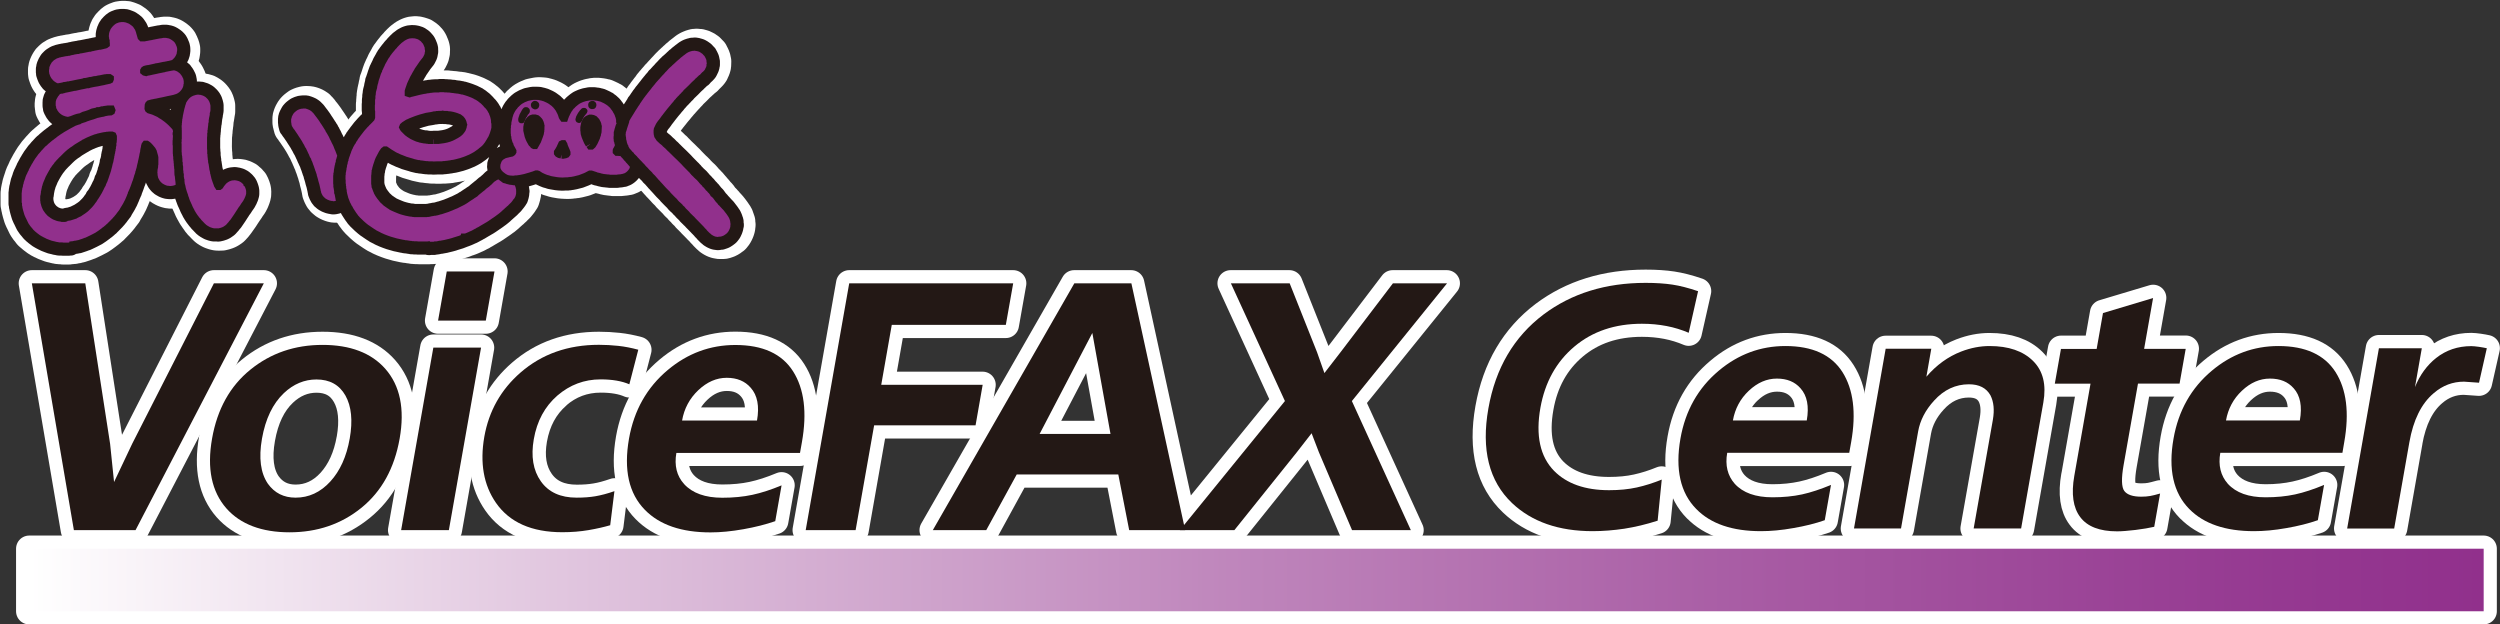
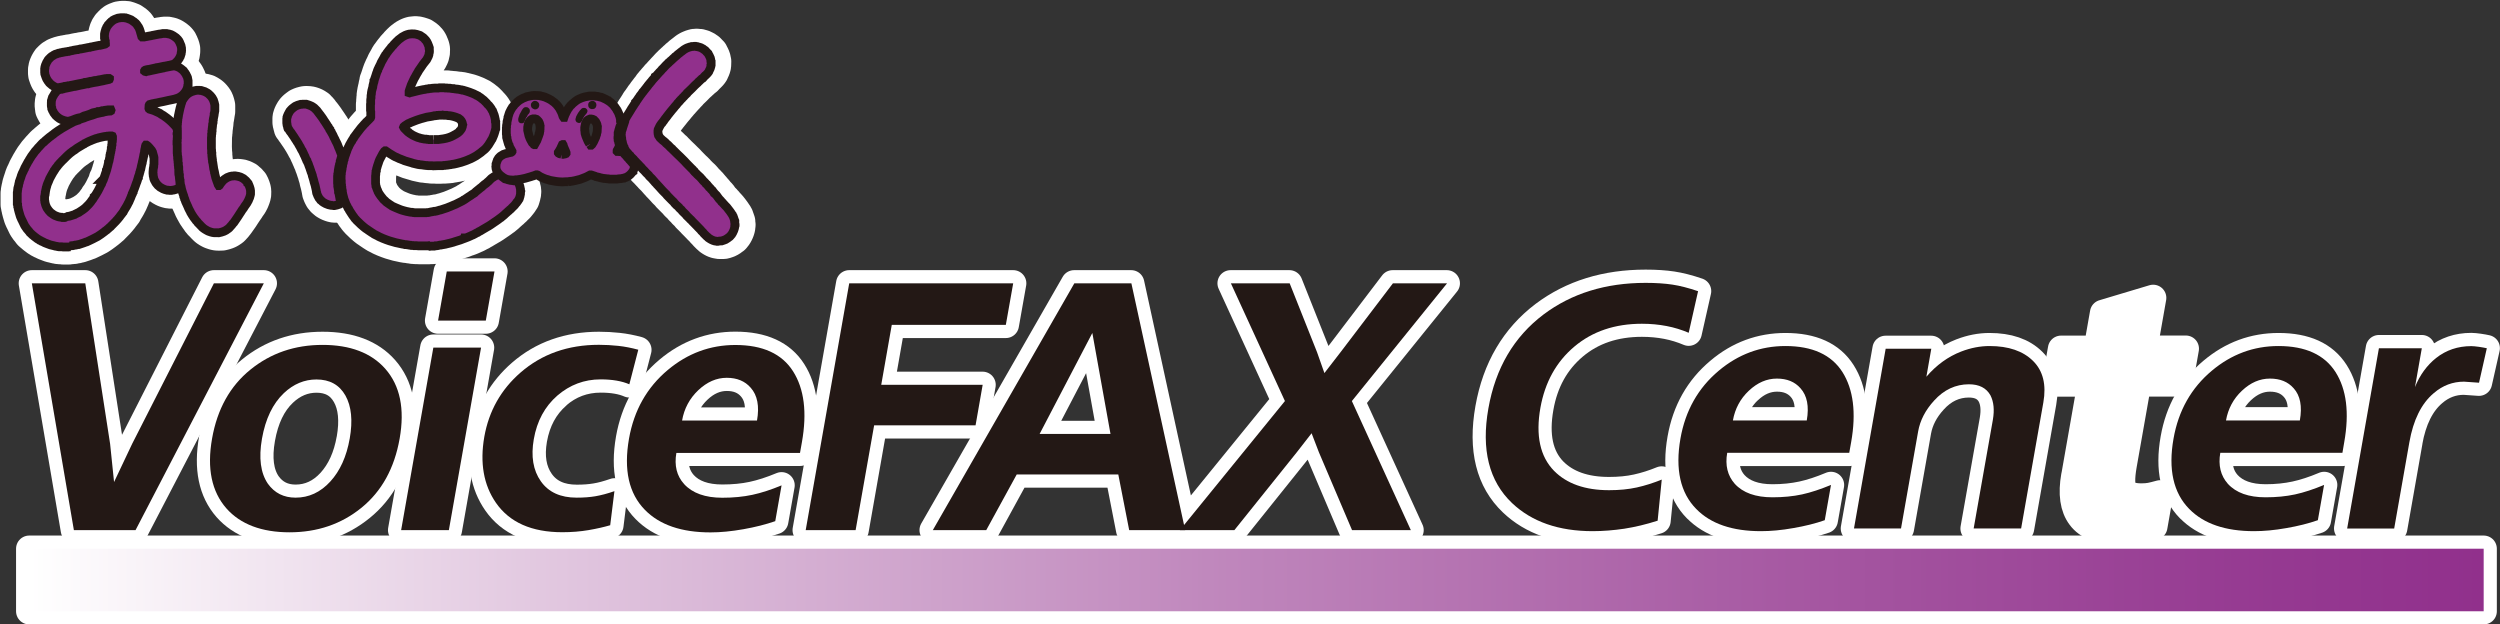
<svg xmlns="http://www.w3.org/2000/svg" id="_レイヤー_1" viewBox="0 0 284.94 71.17">
  <rect x="0" y="0" width="284.94" height="71.17" fill="#333333" stroke="none" />
  <defs>
    <style>.cls-1{stroke-width:4px;}.cls-1,.cls-2{fill:#fff;stroke:#fff;}.cls-1,.cls-2,.cls-3{stroke-linecap:round;stroke-linejoin:round;}.cls-4{fill:url(#linear-gradient);}.cls-4,.cls-5{stroke-width:0px;}.cls-5,.cls-3{fill:#231815;}.cls-2{stroke-width:3px;}.cls-6{fill:#91308c;}.cls-6,.cls-3{stroke:#231815;}.cls-3{stroke-width:2px;}</style>
    <linearGradient id="linear-gradient" x1="3.33" y1="66.1" x2="283.08" y2="66.1" gradientUnits="userSpaceOnUse">
      <stop offset="0" stop-color="#fff" />
      <stop offset=".2" stop-color="#e3cae1" />
      <stop offset=".48" stop-color="#c088bd" />
      <stop offset=".72" stop-color="#a658a2" />
      <stop offset=".9" stop-color="#963b92" />
      <stop offset="1" stop-color="#91308c" />
    </linearGradient>
  </defs>
  <rect class="cls-2" x="3.33" y="62.54" width="279.75" height="7.13" />
  <polygon class="cls-2" points="15.06 50.6 13 54.94 12.55 50.6 9.72 32.29 3.63 32.29 8.42 60.42 15.45 60.42 30.07 32.29 24.38 32.29 15.06 50.6" />
  <path class="cls-2" d="m36.76,39.31c-3.16,0-5.91.94-8.22,2.82-2.32,1.88-3.77,4.5-4.37,7.86-.6,3.39-.05,6.04,1.64,7.96,1.6,1.81,4,2.72,7.19,2.72s5.9-.93,8.2-2.8c2.3-1.87,3.75-4.49,4.35-7.88.6-3.39.05-6.04-1.64-7.96-1.6-1.81-3.98-2.72-7.15-2.72Zm3.1,10.68c-.36,2.05-1.1,3.68-2.22,4.91-1.12,1.22-2.44,1.83-3.95,1.83-1.35,0-2.4-.53-3.16-1.59-.84-1.22-1.06-2.94-.67-5.14.4-2.26,1.23-3.99,2.49-5.18,1.1-1.04,2.34-1.56,3.72-1.56,1.51,0,2.61.61,3.3,1.84.69,1.22.85,2.86.49,4.91Z" />
  <polygon class="cls-2" points="56.36 30.94 50.92 30.94 49.93 36.54 55.37 36.54 56.36 30.94" />
  <polygon class="cls-2" points="54.83 39.62 49.39 39.62 45.72 60.42 51.16 60.42 54.83 39.62" />
  <path class="cls-2" d="m63.53,45.1c1.42-1.24,3.07-1.85,4.94-1.85,1.33,0,2.42.19,3.27.56l1.02-3.94c-.77-.21-1.54-.36-2.28-.44-.74-.08-1.48-.12-2.21-.12-3.52,0-6.5,1.05-8.93,3.16-2.24,1.95-3.62,4.39-4.13,7.32-.53,2.99-.09,5.49,1.32,7.52,1.55,2.24,4.08,3.36,7.57,3.36,1.06,0,2.05-.08,2.99-.24.94-.16,1.76-.35,2.48-.56l.48-3.87c-.81.28-1.53.48-2.17.58-.64.11-1.35.16-2.14.16-1.84,0-3.2-.62-4.08-1.87-.88-1.25-1.14-2.84-.8-4.79.37-2.07,1.26-3.73,2.68-4.97Z" />
  <path class="cls-2" d="m76.12,42.15c-2.38,2-3.86,4.61-4.43,7.84-.62,3.55-.02,6.25,1.82,8.12,1.68,1.71,4.17,2.56,7.47,2.56,1.14,0,2.38-.12,3.74-.36,1.36-.24,2.57-.55,3.64-.92l.72-4.08c-1.2.5-2.31.86-3.34,1.08-1.03.22-2.16.33-3.41.33-1.95,0-3.4-.52-4.36-1.56-.84-.93-1.13-2.12-.88-3.55h14.1l.22-1.24c.6-3.38.26-6.08-1.01-8.07-1.27-2-3.47-3-6.58-3-2.87,0-5.44.95-7.69,2.84Zm10.16,5.78h-8.53c.24-1.37.86-2.52,1.85-3.46.99-.94,2.07-1.41,3.24-1.41s2.07.38,2.73,1.13c.77.86,1.01,2.1.72,3.74Z" />
  <polygon class="cls-2" points="99.62 48.48 111.18 48.48 111.99 43.86 100.44 43.86 101.64 37.03 114.64 37.03 115.48 32.29 96.79 32.29 91.83 60.42 97.52 60.42 99.62 48.48" />
  <path class="cls-2" d="m112.41,60.42l3.47-6.34h11.58l1.24,6.34h11.98l7.12-8.88,1.68-2.16.83,2.16,3.78,8.88h6.68l-6.72-14.71,10.85-13.42h-6.17l-5.97,7.85-1.84,2.38-.84-2.38-3.12-7.85h-6.7l6.16,13.42-11.49,14.12-6-27.54h-6.5l-16.13,28.13h6.09Zm12.08-22.47l2.07,11.51h-8.08l6.01-11.51Z" />
  <path class="cls-2" d="m181.53,60.54c1.18,0,2.38-.09,3.6-.28,1.22-.18,2.49-.49,3.79-.91l.47-4.7c-.95.39-1.9.69-2.85.9-.95.21-2,.31-3.15.31-2.73,0-4.82-.74-6.28-2.21-1.59-1.63-2.1-4.03-1.54-7.19.51-2.9,1.8-5.22,3.86-6.96,2.06-1.74,4.63-2.61,7.71-2.61.99,0,1.93.09,2.81.26.88.17,1.72.43,2.52.77l1.07-4.74c-1.08-.37-2.06-.62-2.92-.75-.86-.13-1.88-.2-3.06-.2-4.55,0-8.43,1.2-11.63,3.6-3.38,2.56-5.48,6.13-6.29,10.71-.83,4.69.07,8.29,2.7,10.79,2.24,2.13,5.3,3.2,9.19,3.2Z" />
  <path class="cls-2" d="m193.33,58.01c1.65,1.69,4.11,2.53,7.37,2.53,1.12,0,2.35-.12,3.69-.35,1.34-.24,2.54-.54,3.59-.9l.71-4.02c-1.19.5-2.29.86-3.3,1.08-1.02.22-2.14.34-3.37.34-1.93,0-3.36-.52-4.3-1.54-.82-.92-1.11-2.1-.86-3.53h13.92l.22-1.23c.59-3.34.26-6-1-7.98-1.26-1.98-3.42-2.96-6.5-2.96-2.83,0-5.37.93-7.59,2.81-2.35,1.97-3.81,4.55-4.37,7.74-.62,3.5-.02,6.18,1.79,8.02Zm6.01-13.49c.97-.92,2.04-1.38,3.19-1.38s2.04.37,2.69,1.1c.76.84,1,2.06.72,3.66h-8.42c.24-1.34.84-2.47,1.82-3.39Z" />
  <path class="cls-2" d="m218.61,49.19c.22-1.26.83-2.44,1.82-3.52,1.12-1.24,2.45-1.86,3.97-1.86,1.17,0,1.99.42,2.46,1.27.38.74.46,1.66.27,2.77l-2.19,12.39h5.41l2.53-14.35c.36-2.03-.03-3.61-1.17-4.74-1.14-1.13-2.79-1.7-4.96-1.7-1.07,0-2.15.21-3.24.63-1.49.58-2.81,1.53-3.96,2.87l.56-3.19h-5.2l-3.61,20.48h5.36l1.95-11.05Z" />
  <path class="cls-2" d="m236.42,54.23c-.36,2.05-.14,3.62.68,4.7.81,1.08,2.21,1.62,4.2,1.62.53,0,1.24-.05,2.1-.16.87-.11,1.58-.22,2.14-.36l.67-3.8c-.48.13-.86.23-1.13.28-.28.05-.62.08-1.02.08-.96,0-1.61-.22-1.93-.65-.32-.44-.35-1.42-.08-2.95l1.64-9.29h4.74l.7-3.96h-4.74l1.02-5.79-5.71,1.71-.72,4.09h-4.07l-.7,3.96h4.07l-1.85,10.51Z" />
  <path class="cls-2" d="m249.53,58.01c1.65,1.69,4.11,2.53,7.38,2.53,1.12,0,2.35-.12,3.69-.35,1.34-.24,2.53-.54,3.59-.9l.71-4.02c-1.18.5-2.29.86-3.3,1.08-1.02.22-2.14.34-3.37.34-1.92,0-3.36-.52-4.3-1.54-.83-.92-1.11-2.1-.86-3.53h13.92l.21-1.23c.59-3.34.26-6-1-7.98-1.26-1.98-3.42-2.96-6.5-2.96-2.83,0-5.36.93-7.59,2.81-2.35,1.97-3.81,4.55-4.37,7.74-.62,3.5-.02,6.18,1.79,8.02Zm6-13.49c.98-.92,2.04-1.38,3.19-1.38s2.05.37,2.7,1.1c.76.84,1,2.06.71,3.66h-8.41c.23-1.34.84-2.47,1.82-3.39Z" />
  <path class="cls-2" d="m274.6,50.41c.45-2.55,1.38-4.42,2.79-5.61,1.01-.87,2.16-1.3,3.44-1.3l1.71.12.89-3.94c-.23-.05-.53-.11-.89-.16-.37-.05-.66-.08-.87-.08-1.53,0-2.87.45-4.01,1.35-1.06.84-1.86,1.95-2.41,3.32l.78-4.43h-4.89l-3.62,20.55h5.36l1.73-9.83Z" />
  <polygon class="cls-1" points="21.43 11.04 21.38 11.09 21.32 11.17 21.24 11.27 21.18 11.39 21.12 11.48 21.07 11.6 21.01 11.81 20.97 11.89 20.94 12.04 20.86 12.32 20.82 12.49 20.79 12.59 20.78 12.67 20.74 12.86 20.7 13.04 20.67 13.22 20.66 13.3 20.64 13.4 20.63 13.47 20.6 13.64 20.59 13.78 20.58 13.88 20.58 13.96 20.56 14.01 20.55 14.22 20.52 14.29 20.53 14.52 20.53 14.59 20.55 14.67 20.54 15.11 20.52 15.22 20.52 15.27 20.5 15.32 20.53 15.42 20.52 15.79 20.53 16.12 20.5 16.2 20.5 16.34 20.51 16.43 20.52 16.59 20.52 17.11 20.52 17.21 20.52 17.49 20.55 17.64 20.54 17.73 20.58 17.83 20.57 17.97 20.58 18.1 20.59 18.19 20.59 18.26 20.61 18.38 20.64 18.68 20.66 18.75 20.65 18.85 20.67 19 20.68 19.13 20.7 19.21 20.71 19.38 20.71 19.45 20.71 19.53 20.74 19.61 20.74 19.74 20.75 19.86 20.76 19.91 20.78 19.98 20.79 20.2 20.79 20.31 20.83 20.39 20.82 20.53 20.85 20.59 20.86 20.72 20.88 20.88 20.92 21.12 20.97 21.26 21.01 21.45 21.04 21.57 21.05 21.64 21.14 21.94 21.19 22.07 21.29 22.38 21.3 22.45 21.33 22.52 21.4 22.69 21.4 22.74 21.44 22.81 21.47 22.92 21.52 23.01 21.53 23.08 21.56 23.14 21.64 23.32 21.78 23.63 21.85 23.8 21.91 23.91 22.01 24.1 22.05 24.16 22.1 24.27 22.21 24.44 22.24 24.51 22.32 24.62 22.46 24.83 22.67 25.12 22.71 25.19 22.84 25.32 22.9 25.42 23.09 25.6 23.26 25.79 23.37 25.89 23.4 25.93 23.47 25.98 23.53 26.05 23.72 26.19 23.97 26.33 24.1 26.39 24.39 26.49 24.59 26.54 24.73 26.56 24.97 26.57 25.22 26.56 25.31 26.56 25.6 26.49 25.9 26.39 26.12 26.28 26.42 26.08 26.5 26.01 26.65 25.84 26.7 25.79 26.77 25.71 26.82 25.65 26.86 25.59 26.96 25.47 27.02 25.39 27.48 24.74 27.73 24.35 27.85 24.17 27.95 24.02 28.14 23.75 28.22 23.62 28.29 23.51 28.4 23.36 28.53 23.17 28.6 23.03 28.63 22.96 28.66 22.92 28.7 22.83 28.76 22.68 28.81 22.55 28.9 22.26 28.91 22.16 28.92 21.79 28.89 21.6 28.87 21.52 28.81 21.33 28.72 21.1 28.67 21 28.63 20.96 28.62 20.9 28.45 20.72 28.4 20.65 28.26 20.54 28.11 20.4 27.83 20.26 27.7 20.21 27.61 20.19 27.54 20.16 27.41 20.14 27.18 20.11 27.03 20.11 26.9 20.12 26.8 20.13 26.56 20.18 26.26 20.31 26.15 20.37 26.04 20.44 25.89 20.55 25.67 20.76 25.63 20.83 25.5 20.98 25.36 21.2 25.32 21.23 25.29 21.22 25.22 21.12 25.18 21.03 25.08 20.74 25.04 20.64 25.01 20.53 24.97 20.43 24.93 20.31 24.9 20.18 24.83 19.95 24.81 19.83 24.79 19.75 24.78 19.67 24.75 19.59 24.68 19.3 24.66 19.14 24.63 18.95 24.59 18.61 24.56 18.54 24.56 18.47 24.54 18.38 24.54 18.29 24.52 18.21 24.52 18.09 24.51 18.03 24.5 17.89 24.48 17.82 24.48 17.68 24.48 17.53 24.45 17.48 24.45 17.18 24.44 17.01 24.43 16.69 24.44 16 24.44 15.77 24.45 15.57 24.45 15.42 24.45 15.35 24.48 15.29 24.48 15.03 24.51 14.98 24.52 14.77 24.53 14.66 24.54 14.59 24.56 14.49 24.58 14.2 24.6 14.16 24.61 14.04 24.62 13.93 24.62 13.82 24.64 13.74 24.65 13.62 24.69 13.44 24.71 13.29 24.73 13.2 24.73 13.12 24.73 13.05 24.76 12.98 24.79 12.8 24.81 12.71 24.81 12.04 24.75 11.79 24.65 11.48 24.51 11.23 24.41 11.11 24.3 10.97 24.1 10.78 24.03 10.73 23.93 10.66 23.63 10.49 23.49 10.45 23.24 10.38 23.13 10.37 23.04 10.35 22.71 10.35 22.63 10.37 22.51 10.39 22.12 10.51 21.87 10.65 21.72 10.75 21.5 10.96 21.43 11.04" />
  <path class="cls-1" d="m3.43,26.5l.09.08.22.21.06.04.1.09.28.21.09.07.06.04.13.07.09.07.13.05.08.06.13.05.23.12.1.04.34.13.22.08.39.09.13.04.25.04.06.02h.14s.08.02.08.02h.25l.12.03h.64s.13-.03.13-.03h.12s.23-.03.23-.03h.1s.18-.05.18-.05l.12-.02h.07s.18-.06.18-.06l.1-.02h.05l.57-.19.23-.09.09-.02.22-.1.48-.23.54-.28.39-.26.27-.2.15-.11.05-.05.19-.13.07-.07.08-.06.17-.16.06-.04.07-.06.05-.07.06-.05.51-.52.06-.08.11-.11.06-.08.16-.19.05-.07.04-.06.22-.28.06-.09.05-.05.04-.08.06-.12.08-.13.16-.26.04-.07.04-.07.04-.07.11-.22.08-.14.04-.1.18-.41.04-.11.02-.06.08-.17v-.04s.02-.06.02-.06l.09-.16v-.07s.05-.08.05-.08l.04-.1.05-.13.04-.1.04-.11.03-.08.12-.35.06-.14.05-.15.08-.27.04-.07v-.11s.05-.11.05-.11l.03-.07.02-.08.03-.08.02-.13.04-.09.04-.18.04-.1.08-.39.03-.12.02-.08.03-.13v-.06s.08-.3.08-.3l.09-.42v-.05s.02-.09.02-.09l.05-.2.04-.17v-.1s.03-.13.03-.13l.03-.12.02-.08.02-.15.04-.14.03-.04h.05l.09.06.08.07.19.2.08.1.05.06.1.12.1.18.06.22.08.28v.07l.03.08v.43s-.01.08-.01.08v.22s-.02.14-.02.14v.15s-.01.11-.01.11v.05s-.03.07-.03.07l-.02.23v.07s-.03.07-.03.07v.2s.03.07.03.07v.16s.03.16.03.16l.03.18.07.18.05.08.06.12.07.12.07.09.15.18.1.08.09.08.06.05.18.1.14.08.23.09.26.07h.13s.12.03.12.03h.25s.08-.03.08-.03l.17-.02.22-.06.08-.03.08-.02.21-.11.11-.07.06-.08v-.05l-.04-.07v-.13s-.02-.07-.02-.07v-.21l-.02-.07v-.1s-.02-.09-.02-.09v-.12l-.02-.05v-.13s-.02-.07-.02-.07v-.12l-.03-.07v-.08l-.02-.05v-.36s-.01-.28-.01-.28v-.14l-.04-.21v-.21l-.04-.11v-.17s0-.18,0-.18l-.02-.07v-.16l-.04-.28v-.17s-.03-.09-.03-.09v-.38s0-.1,0-.1l-.02-.09v-.12s.01-.16.01-.16l-.03-.08v-.08s0-.29,0-.29l.02-.11v-.16l.02-.07v-.82s-.02-.12-.02-.12v-.12s-.02-.08-.02-.08l-.03-.06-.06-.05-.04-.07-.07-.07-.07-.08-.35-.36-.19-.17-.09-.08-.1-.08-.12-.1-.43-.31-.18-.1-.15-.1-.08-.06-.2-.09-.22-.1-.15-.07-.15-.06-.3-.09-.13-.04-.06-.05-.02-.05.02-.33.03-.07.04-.04.28-.08.12-.02.09-.02.14-.03.19-.03.36-.08.36-.07.4-.09.17-.04.15-.03.3-.06.35-.08.1-.04.2-.06.26-.13.21-.15.06-.05.19-.2.11-.14.16-.26.05-.13.03-.08.03-.09.02-.05v-.09s.04-.05.04-.05v-.18s.01-.37.01-.37l-.03-.15-.04-.21-.03-.07-.02-.05-.04-.07-.07-.15-.11-.18-.11-.14-.03-.04-.04-.07-.16-.13-.06-.05-.16-.12-.15-.09-.25-.1-.31-.08-.12.03-.25.04-.51.1-.21.04-.11.04-.13.02-.18.04-.36.07-.2.05-.29.06-.15.03-.35.08-.19.03-.09.02-.05.02-.12-.03-.04-.04v-.02s.02-.05.02-.05l.06-.04.14-.04h.15s.08-.03.08-.03l.76-.17.1-.02.05-.02.22-.03.24-.05.38-.08.16-.02.08-.02.13-.02.11-.03.18-.03.32-.08.14-.04.15-.1.12-.1.07-.08.12-.12.18-.26.08-.17.03-.04.09-.31v-.11s.03-.08.03-.08v-.09l.02-.08v-.29s-.07-.29-.07-.29l-.13-.31-.04-.1-.04-.06-.03-.07-.12-.16-.2-.2-.06-.04-.08-.06-.21-.14-.21-.11-.22-.07-.18-.03-.12-.03h-.43l-.25.05-.19.02-.46.09-.14.03-.13.02-.15.04-.3.05-.24.05-.18.03-.08.02h-.18s-.06,0-.06,0l-.04-.04-.04-.14-.1-.34-.03-.12-.08-.24-.09-.2-.04-.07-.06-.08-.07-.11-.07-.1-.1-.12-.06-.05-.07-.05-.07-.07-.11-.07-.23-.16-.25-.1-.11-.04-.11-.04-.09-.02-.05-.02h-.08l-.1-.02h-.16s-.21,0-.21,0l-.34.05-.37.14-.19.1-.05.05-.08.06-.05.03-.05.06-.08.06-.07.08-.08.09-.09.09-.02.05-.06.08-.09.13-.06.16-.04.06-.09.29-.03.17v.07s-.03.06-.03.06v.33s0,.1,0,.1l.03.07v.09s.03.15.03.15v.05s.03.17.03.17l.03.09v.05s-.05.03-.05.03l-.1.04h-.07s-.1.03-.1.03l-.3.06h-.1s-.45.1-.45.1l-.16.03-.15.04-.21.03-.09.03h-.06s-.19.04-.19.04l-.08.02-.66.13h-.09s-.07.02-.07.02l-.1.02-.12.03h-.08s-.42.08-.42.08l-.14.04-.19.03-.21.04h-.09s-.16.04-.16.04h-.05s-.14.03-.14.03l-.2.04h-.05l-.08.03-.16.02-.13.05-.13.02-.18.07-.17.05-.19.1-.08.06-.16.09-.1.09-.06.05-.09.09-.06.05-.1.12-.05.09-.04.07-.07.11-.11.25-.03.07-.04.14v.07s-.02.13-.02.13l-.03.07v.43l.02.07v.1l.11.32.1.24.15.24.06.08.06.06.04.07.11.1.1.08.09.08.27.17.26.11.09.02.31-.05.16-.03.2-.04.12-.04h.09s.07-.03.07-.03l.17-.02.08-.03h.13s.14-.05.14-.05l.22-.04.72-.15.39-.07.12-.03.12-.02.08-.02h.08s.12-.03.12-.03l.14-.03.3-.06h.11s.36-.09.36-.09h.09s.19-.05.19-.05l.2-.05.17-.02.48-.1h.06s.09-.01.09-.01l.15-.03h.18s.07,0,.07,0l.02.02v.03s-.01.05-.01.05l-.04.02-.5.11-.15.04-.37.07-.32.07-.43.07-.48.1-.12.03h-.14s-.46.11-.46.11l-.27.05-.21.05-.4.08h-.1s-.07.03-.07.03l-.11.02-.12.03-.48.1-.39.08-.11.03h-.1s-.08.04-.08.04h-.07s-.13.05-.13.05l-.11.02-.16.09-.18.18-.04.07-.06.05-.2.34-.04.07-.04.06-.06.19-.02.08-.03.12v.07s-.03.15-.03.15v.12s0,.16,0,.16v.08s.03.14.03.14l.02.07v.13s.11.23.11.23l.05.07.08.17.13.17.09.12.13.12.08.07.23.17.19.1.21.08.18.06.11.02.09.02h.22s.19-.01.19-.01l.11-.04.08-.02.26-.1.15-.06.09-.03.18-.06.18-.04.17-.02.24-.12.14-.07.25-.07.3-.1.25-.1.2-.09.32-.07.15-.03.1-.04h.17s.2-.07.2-.07l.11-.03h.13s.14-.05.14-.05l.3-.04.13-.02.08-.02h.1s.09.01.09.01h.03s.02.06.02.06l-.02.06-.05.03-.3.02-.42.09-.14.05-.24.04-.35.08-.12.02-.47.17-.31.09-.33.11-.18.06-.12.06-.29.09-.14.05-.08.03-.08.02-.09.07-.11.03-.4.14-.51.27-.32.18-.59.34-.11.08-.15.09-.15.1-.27.19-.06.04-.22.18-.13.09-.12.1-.06.04-.07.05-.17.14-.14.12-.06.05-.12.1-.16.16-.07.04-.15.14-.24.26-.05.06-.16.16-.06.08-.12.14-.05.06-.09.09-.24.33-.2.27-.12.2-.04.06-.07.11-.06.12-.09.13-.14.26-.24.44-.02.09-.08.14-.08.19-.1.19-.07.18-.04.1-.05.18-.04.11-.13.39v.08s-.05.08-.05.08l-.04.17-.02.15-.03.08-.04.19v.08s-.03.07-.03.07l-.02.25-.02.08v.13s0,.4,0,.4v.66s0,.11,0,.11l.04.06v.12l.02.09v.05s.03.07.03.07l.02.14.02.1.05.19.02.08.1.34.03.1.04.12.14.32.04.07.22.46.09.18.27.39.05.05.05.06.16.19.06.09Zm2.02-3.97v-.14l.04-.24v-.08s.02-.09.02-.09v-.1s.04-.05.04-.05l.02-.14.03-.13.04-.2.04-.1.04-.17.07-.19.11-.25.04-.1.08-.2.21-.39.18-.32.1-.15.03-.08.08-.09.08-.14.24-.3.04-.07.09-.09.04-.06.37-.39.09-.08.38-.38.2-.19.23-.2.15-.11.05-.04.12-.09.18-.11.06-.05.19-.14.06-.04.33-.2.32-.19.12-.06.05-.05.05-.02.17-.09.26-.13.19-.08.08-.03.1-.05.24-.09.18-.07.23-.06.11-.04.14-.03.12-.03.14-.03.18-.04.13-.02.09-.02h.09s.08-.02.08-.02h.08l.14-.02h.13s.17,0,.17,0l.05.02.03.07v.15s0,.16,0,.16l-.02.07v.15l-.03.09v.13s-.01.16-.01.16l-.02.05v.1s-.03.09-.03.09v.08l-.02.05v.08s-.03.08-.03.08v.06s-.03.1-.03.1l-.02.11v.06s-.02.1-.02.1l-.03.07v.09l-.03.11v.13s-.07.22-.07.22l-.02.12-.03.15-.04.1v.1s-.04.12-.04.12l-.05.23-.07.25-.04.18-.04.07v.08s-.05.13-.05.13l-.07.19-.06.19-.14.4-.07.07h.03s-.02.1-.02.1l-.04.07-.1.23-.04.13-.12.2-.03.07-.08.17-.18.35-.11.18-.05.09-.19.3-.07.07v.04s-.19.28-.19.28l-.1.12-.09.13-.04.06-.21.25-.41.41-.1.08-.2.15-.35.23-.08.06-.08.03-.14.07-.17.08-.09.06-.16.05-.41.13-.26.04-.11.02-.12.02-.11.03h-.26l-.07-.03h-.07l-.25-.04-.11-.03-.34-.13-.21-.12-.29-.21-.12-.13-.1-.11-.21-.3-.12-.27-.06-.19-.02-.11-.02-.08v-.1s-.03-.12-.03-.12v-.26Z" />
  <polygon class="cls-1" points="33.07 14.09 33.09 14.14 33.1 14.22 33.15 14.38 33.17 14.51 33.2 14.59 33.27 14.65 33.41 14.88 33.44 14.91 33.48 14.98 33.53 15.03 33.62 15.17 33.88 15.55 33.93 15.61 33.97 15.68 34.08 15.85 34.21 16.03 34.23 16.09 34.34 16.26 34.44 16.44 34.48 16.51 34.52 16.58 34.58 16.67 34.61 16.74 34.67 16.86 34.76 17.02 34.81 17.08 34.98 17.45 35.04 17.59 35.11 17.72 35.15 17.82 35.25 18.06 35.33 18.2 35.34 18.27 35.38 18.34 35.4 18.41 35.46 18.52 35.49 18.6 35.52 18.67 35.55 18.8 35.63 18.98 35.69 19.14 35.73 19.29 35.77 19.37 35.81 19.53 35.84 19.6 35.87 19.66 35.96 19.93 35.96 20 36.01 20.15 36.09 20.42 36.12 20.57 36.14 20.68 36.25 21.08 36.27 21.17 36.3 21.3 36.38 21.67 36.4 21.81 36.43 21.89 36.43 21.97 36.55 22.27 36.7 22.55 36.82 22.69 36.88 22.77 37 22.87 37.09 22.96 37.22 23.05 37.47 23.19 37.78 23.31 37.99 23.36 38.11 23.38 38.29 23.38 38.49 23.38 38.79 23.32 39.09 23.22 39.19 23.15 39.22 23.11 39.21 22.96 39.19 22.87 39.17 22.74 39.13 22.61 39.11 22.47 39.09 22.38 39.02 21.98 38.98 21.86 38.97 21.7 38.96 21.56 38.94 21.45 38.92 21.33 38.92 21.22 38.89 21.15 38.89 20.98 38.87 20.81 38.87 20.01 38.89 19.93 38.89 19.79 38.92 19.71 38.92 19.65 38.94 19.46 38.95 19.38 38.98 19.21 39.02 19.04 39.04 18.88 39.08 18.78 39.09 18.66 39.16 18.47 39.17 18.38 39.17 18.29 39.2 18.22 39.23 18.1 39.35 17.67 39.33 17.56 39.28 17.44 39.13 17.01 39.09 16.91 39.01 16.73 38.92 16.5 38.89 16.42 38.86 16.34 38.81 16.24 38.63 15.89 38.61 15.81 38.52 15.64 38.48 15.57 38.35 15.3 38.27 15.14 38.18 15 38.17 14.93 38.1 14.86 38.01 14.7 38 14.64 37.96 14.59 37.86 14.44 37.83 14.37 37.78 14.33 37.72 14.22 37.68 14.15 37.45 13.81 37.33 13.64 37.29 13.58 37.22 13.47 37.08 13.28 36.96 13.12 36.9 13.03 36.8 12.92 36.76 12.86 36.7 12.8 36.51 12.53 36.29 12.32 36.21 12.22 36.1 12.15 35.93 12.04 35.73 11.95 35.54 11.88 35.29 11.82 34.88 11.8 34.77 11.81 34.64 11.83 34.31 11.92 34.04 12.04 33.85 12.18 33.71 12.29 33.65 12.34 33.56 12.43 33.41 12.6 33.3 12.79 33.19 12.99 33.12 13.18 33.11 13.25 33.07 13.34 33.07 13.4 33.05 13.49 33.05 13.64 33.05 13.95 33.07 14.01 33.07 14.09" />
-   <path class="cls-1" d="m56.94,19.12l.02.07.04.14.14.26.06.08.19.21.37.28.23.13.17.07.23.05h.1s.12.02.12.02l.09.02h.32s.13-.03.13-.03h.14s.14-.03.14-.03l.34-.05.48-.1.59-.17.16-.05.08-.03.12-.03.32-.11h.1s.08.03.08.03l.15.1.07.04.06.04.34.16.15.06.15.06.2.05.27.09.21.05.53.09.29.03.38.02h.37s.27-.02.27-.02l.15-.03h.12l.08-.02h.11s.37-.07.37-.07l.63-.16.18-.07.39-.15.2-.09.36-.18h.09s.46.14.46.14l.1.05.32.07.07.02.09.03.32.07h.09s.09.02.09.02l.16.02.18.02h.09s.12.03.12.03h.89l.15-.03.28-.02.3-.06h.06l.07-.04.16-.05.14-.07.07-.05.07-.04.19-.16.1-.11.08-.09.07-.1.06-.04v-.04l.04-.06.04-.12.07-.21.03-.11-.02-.16-.04-.06-.43-.5-.09-.09-.04-.07-.2-.2-.06-.08-.05-.06v-.02s0-.03,0-.03h-.05s-.15-.16-.15-.16l-.08-.1-.17-.16-.07-.04h-.28s-.13-.02-.13-.02h-.11s-.01-.03-.01-.03v-.07s.01-.05.01-.05l.05-.07.14-.29.02-.08.04-.07v-.14s-.05-.12-.05-.12l-.04-.14-.02-.15-.03-.08v-.12s0-.05,0-.05l-.02-.05v-.07s0-.06,0-.06l.02-.08v-.2l.02-.08v-.13s.04-.11.04-.11v-.09s.03-.07.03-.07l.02-.08.04-.13v-.07s.07-.19.07-.19l.07-.12.05-.26v-.05s-.02-.11-.02-.11l.02-.06v-.03s-.03-.04-.03-.04v-.13s-.05-.15-.05-.15l-.03-.11v-.04s-.03-.08-.03-.08l-.02-.05-.03-.08-.02-.08-.05-.11-.03-.07-.09-.19-.04-.04-.04-.1-.06-.08-.14-.21-.05-.05-.04-.07-.07-.08-.06-.08-.19-.17-.09-.09-.06-.04-.21-.15-.02-.03-.09-.03-.1-.07-.32-.15-.27-.12-.13-.02-.26-.07-.22-.02-.15-.03h-.6l-.24.05-.27.05-.33.1-.12.05-.16.07-.21.1-.23.16-.1.08-.11.09-.06.05-.09.08-.06.05-.06.08-.1.08-.08.1-.07.08-.05.09-.05.05-.1.17-.04.07-.15.28-.03.08-.05.09-.04.1-.07.18-.02.06h-.02s-.02,0-.02,0l-.03-.04-.05-.09-.07-.22-.07-.18-.04-.11-.06-.09-.12-.24-.09-.15-.05-.05-.05-.09-.09-.09-.04-.07-.13-.12-.16-.16-.06-.04-.11-.08-.22-.16-.25-.14-.42-.19-.3-.09-.19-.04-.08-.03-.2-.02-.31-.02h-.25s-.19.03-.19.03l-.3.06-.29.06-.13.06-.28.11-.25.14-.16.09-.26.21-.16.16-.08.06-.06.08-.08.09-.04.07-.05.05-.08.09-.03.06-.12.19-.04.08-.13.26-.03.08-.06.19-.03.1-.05.18v.09s-.06.19-.06.19l-.03.15-.02.05v.09s-.01.07-.01.07v.08l-.03.1v.11s-.02.07-.02.07v.13l-.03.06v.25s0,.13,0,.13v.07s0,.11,0,.11v.15s.03.08.03.08v.09l.02.11v.08s.03.07.03.07v.11s.04.14.04.14l.03.12.1.34.06.12v.04s.04.08.04.08l.05.12.04.07.04.07.18.33v.02s-.02.05-.02.05l-.07.05-.14.03-.09.02-.16.03-.08.03-.15.03-.27.09-.2.12-.13.08-.11.1-.12.13-.14.23-.03.11-.03.06-.02.08-.07.19v.17l-.02.13.02.08v.12Zm11.19-5.49l.19.2.12.23.04.11.03.18.02.05v.37s-.02.1-.02.1l-.02.05v.07s-.01.08-.01.08l-.05.17v.06s-.06.16-.06.16l-.02.08-.02.07-.07.15-.18.39-.18.29-.09.1h-.05s-.04-.08-.04-.08l-.03-.04-.12-.21-.04-.06-.09-.19-.14-.33-.07-.18-.07-.27v-.05s-.03-.15-.03-.15v-.1s-.02-.07-.02-.07v-.3s.02-.1.02-.1v-.07s.03-.07.03-.07l.03-.17.05-.1.04-.1.09-.16.14-.11.21-.09h.14l.15.03.15.07Zm-4.06,3.7l.03-.04.03-.06.06-.09.1-.18.03-.04.11-.25.1-.22.04-.03h.02s.03.06.03.06l.02.1.03.06.03.1.06.13.09.21.04.09.07.19v.07s-.03.04-.03.04l-.1.04-.13.02-.08.02h-.19s-.22-.06-.22-.06l-.12-.07-.04-.04v-.04Zm-2.48-3.76l.1.08.14.15.03.04.08.17.04.17v.09s.04.07.04.07v.19s-.01.09-.01.09v.09l-.02.11v.09l-.03.08v.08l-.02.07v.05s-.03.05-.03.05v.07s-.08.2-.08.2l-.07.18-.03.07-.02.07-.03.07-.03.09-.12.21-.07.13-.08.13h-.03s-.04,0-.04,0l-.08-.11-.09-.13-.1-.18-.08-.14-.09-.19-.11-.29-.06-.27-.03-.12-.05-.22v-.35l.02-.11v-.07s.06-.23.06-.23l.09-.2.08-.11.09-.1.12-.09.16-.05h.2s.17.06.17.06Z" />
  <path class="cls-1" d="m39.29,18.51l-.02.15-.04.09-.03.15v.08l-.03.14-.02.08-.02.08v.09s-.02.07-.02.07v.1s-.02.07-.02.07l-.02.2v.11s-.03.05-.03.05v.49s-.01.1-.01.1l.02.12v.27s0,.09,0,.09l.03.12v.2s.03.08.03.08v.1s.02.08.02.08v.06s.02.07.02.07v.1l.02.05v.1s.03.1.03.1l.03.17.09.34.02.09.06.19.03.07.07.18.04.1.03.08.03.08.06.1.08.16.08.17.08.1.03.07.04.08.04.06.14.22.21.32.09.1.16.23.11.11.06.08.22.21.31.3.06.05.23.2.24.19.2.13.08.06.43.29.15.09.11.08.36.18.08.04.08.05.17.08.1.04.17.08.41.16.37.13.28.08.45.13.15.03.14.03.41.09.19.03.15.03h.13s.32.06.32.06h.09s.1.02.1.02l.09.02h.18s.09.02.09.02h.32s.17.02.17.02h.1s.13,0,.13,0h.1s.29,0,.29,0h.47l.12-.02h.28s.09-.02.09-.02h.21s.21,0,.21,0l.11-.04h.12s.16-.02.16-.02l.09-.02.16-.02h.1s.21-.06.21-.06l.34-.06.11-.03.46-.11.33-.09.14-.05.55-.17.1-.03.49-.19v-.04s.03,0,.03,0l.06.02.31-.12.25-.11.17-.08.13-.05.21-.11.23-.13.11-.04.12-.09.17-.08.18-.11.25-.15.09-.05.27-.16.16-.09.25-.16.35-.24.08-.06.07-.04.3-.21.12-.09.12-.09.06-.04.05-.03.05-.05.09-.07.23-.19.11-.11.08-.07.17-.15.09-.09.09-.06.1-.11.1-.07.19-.2.22-.21.1-.12.09-.12.05-.05.03-.06.04-.03.06-.09.08-.1.07-.14.04-.04.02-.06.02-.05.02-.09.03-.08.06-.29.02-.06v-.12s.02-.13.02-.13l-.02-.08v-.14s-.03-.09-.03-.09l-.06-.28-.03-.07-.02-.07-.09-.2-.12-.17-.09-.05-.12-.02h-.18s-.2-.03-.2-.03h-.09s-.1-.02-.1-.02l-.32-.08-.1-.04-.23-.06-.16-.12-.35-.26-.06-.05-.08-.03h-.1s-.14.03-.14.03l-.22.1-.18.1-.06.05-.09.05-.06.05-.06.04-.25.25-.05.05-.04.04-.06.04-.17.16-.06.04-.06.05-.07.04-.22.19-.08.08-.06.05-.15.11-.07.06-.26.21-.06.05-.1.08-.14.14-.28.18-.07.04-.07.06-.27.17-.06.04-.09.06-.32.22-.08.03-.1.08-.21.11-.12.06-.5.25-.1.04-.15.06-.32.14-.16.06-.12.05-.15.06-.4.13-.3.1-.11.02-.33.1-.11.02-.09.02h-.1l-.23.05-.14.02-.3.06h-.14s-.09.03-.09.03h-.46s-.87,0-.87,0h-.1s-.07-.02-.07-.02l-.09-.02h-.11s-.16-.03-.16-.03l-.14-.03-.09-.02-.12-.02-.31-.08-.31-.09-.05-.02-.11-.04-.15-.06-.36-.15-.2-.09-.07-.03-.14-.07-.11-.08-.13-.08-.17-.12-.13-.09-.11-.08-.16-.16-.06-.05-.11-.1-.07-.09-.23-.3-.18-.26-.13-.23-.04-.13-.04-.07-.1-.27-.02-.09-.04-.07-.02-.22-.02-.08v-.12s0-.09,0-.09v-.64l.02-.15v-.18s.03-.15.03-.15v-.05s.04-.07.04-.07v-.09s.05-.19.05-.19l.04-.12.04-.15.07-.21.03-.08.08-.25.09-.21.19-.36.16-.3.1-.15.08-.11.08-.06h.05l.18.12.23.16.25.15.26.16.21.11.11.04.12.06.07.03.12.06.14.05.25.1.11.04.1.05.3.09.27.08.28.08.1.04.59.13h.1s.08.04.08.04l.26.02.26.04.25.02h.13s.09.03.09.03h.44l.13.02h.51s.16-.02.16-.02h.4l.12-.02h.14s.19-.03.19-.03h.09s.1-.03.1-.03l.13-.02.17-.02.12-.03.16-.02.12-.02.3-.07.34-.09.09-.02.21-.07.27-.09.24-.09.28-.12.15-.06.31-.16.32-.18.34-.24.1-.07.11-.08.07-.07.18-.14.18-.15.17-.18.12-.17.11-.14.16-.26.07-.11.12-.21.06-.08.15-.35.07-.18.04-.12.04-.14.02-.05.02-.08.05-.2.03-.05v-.65l-.03-.1.02-.09-.04-.1v-.11l-.08-.35-.05-.18-.03-.07-.07-.18-.08-.22-.06-.07-.1-.19-.12-.17-.08-.1-.06-.08-.17-.16-.08-.11-.34-.34-.16-.12-.21-.17-.22-.14-.06-.05-.13-.05-.03-.03-.09-.04-.26-.13-.46-.18-.33-.11-.4-.1h-.08s-.11-.05-.11-.05h-.07s-.11-.04-.11-.04l-.22-.04h-.08l-.08-.02h-.08l-.14-.02h-.09s-.15-.03-.15-.03l-.22-.03h-.09s-.21-.02-.21-.02l-.12-.02h-.22s-.09-.03-.09-.03h-.2s-.36,0-.36,0l-.11.03h-.4s-.27.02-.27.02l-.12.02h-.21s-.06.02-.06.02l-.08.03-.22.02-.15.04-.22.03-.47.1-.32.08-.52.13-.12.02-.11.04-.06-.02v-.05s0-.11,0-.11l.05-.17.12-.34.07-.21.1-.22.07-.15.16-.34.09-.16.04-.06.08-.16.04-.07.11-.19.1-.16.04-.09.31-.45.17-.25.07-.1.11-.14.27-.34.05-.09.15-.3.06-.18.02-.17.03-.09v-.19s.01-.14.01-.14v-.08s-.01-.07-.01-.07l-.03-.04v-.1l-.05-.15-.05-.12-.02-.04-.02-.07-.07-.14-.05-.1-.12-.17-.06-.05-.04-.06-.11-.11-.07-.07-.37-.25-.15-.05-.22-.07-.26-.06h-.13s-.09-.02-.09-.02h-.14s-.1.02-.1.02h-.11l-.14.03-.17.05-.18.07-.35.19-.18.14-.23.17-.12.12-.11.1-.23.24-.07.07-.06.09-.11.11-.07.07-.04.06-.04.03-.06.09-.16.19-.11.14-.07.1-.07.08-.12.2-.06.05-.05.1-.05.06-.07.14-.06.11-.16.28-.08.14-.06.14-.04.1-.04.08-.05.09-.03.08-.04.06-.02.07-.08.14-.04.12v.05s-.05.06-.05.06l-.02.07-.02.06-.05.12-.11.35-.1.29-.02.07-.03.11-.04.05v.03s0,.06,0,.06v.05l-.03.07-.02.09-.06.24-.02.18-.05.17-.02.09-.03.09-.03.26v.05s-.03.05-.03.05v.09s-.03.12-.03.12v.17s-.01.14-.01.14l-.02.08v.17s-.02.08-.02.08v.34l-.03.06v.38s0,.33,0,.33l.03.14v.33s0,.08,0,.08l.02.1v.12s-.04.08-.04.08l-.16.17-.12.12-.11.11-.1.08-.07.1-.1.09-.1.11-.05.06-.25.28-.05.06-.26.34-.09.11-.21.29-.08.1-.09.14-.05.05-.04.1-.09.12-.08.13-.02.06-.04.04-.25.44-.06.14-.02.05-.04.06-.05.12-.05.12-.04.08-.03.13-.07.17-.06.19-.04.09-.05.15-.02.07-.03.1-.04.13v.05l-.04.08-.03.14Zm7.24-4.14l.11-.1.39-.25.21-.09.12-.06.46-.18.21-.08.49-.16.12-.03.5-.14.37-.06.13-.02.21-.04.15-.02h.1s.16-.03.16-.03h.05s.12-.02.12-.02l.12-.02h.33l.08-.02.15.02h.32s.11.04.11.04l.27.02.22.04.23.06.19.06.13.05.1.04.08.03.17.12.06.05.11.14.06.11.04.1.02.09v.05s.03.08.03.08l-.02.05-.02.05v.09s-.02.1-.02.1l-.03.08-.04.1-.12.17-.08.07-.03.06-.11.1-.06.05-.28.18-.12.06-.12.07-.16.08-.15.07-.11.04-.07.03-.3.09-.33.07-.29.04-.29.03h-.24s-.12.02-.12.02h-.19s-.08-.02-.08-.02h-.44l-.11-.02h-.12s-.08-.03-.08-.03h-.18s-.45-.1-.45-.1l-.11-.04-.22-.06-.32-.14-.25-.12-.2-.13-.13-.08-.1-.08-.03-.04-.08-.04-.07-.07-.2-.2-.14-.14-.03-.05-.03-.04-.02-.04.02-.05Z" />
  <polygon class="cls-1" points="71.12 15.06 71.12 15.22 71.1 15.35 71.1 15.44 71.1 15.5 71.11 15.58 71.11 15.69 71.14 15.77 71.14 15.91 71.15 16 71.17 16.07 71.2 16.16 71.22 16.28 71.22 16.37 71.26 16.46 71.29 16.57 71.32 16.66 71.38 16.8 71.4 16.88 71.43 16.92 71.46 16.99 71.53 17.1 71.56 17.16 71.6 17.22 71.65 17.28 71.74 17.37 71.78 17.44 71.89 17.54 72 17.68 72.1 17.76 72.14 17.83 72.19 17.89 72.49 18.17 72.55 18.25 72.77 18.48 72.82 18.54 73.09 18.82 73.18 18.94 73.31 19.06 73.39 19.15 73.41 19.19 73.55 19.34 73.68 19.46 73.92 19.72 74.11 19.92 74.21 20 74.26 20.09 74.57 20.39 74.67 20.51 74.84 20.7 74.92 20.8 75.1 20.97 75.14 21.04 75.21 21.11 75.48 21.39 75.54 21.46 75.63 21.55 75.82 21.77 76.11 22.05 76.25 22.19 76.28 22.26 76.71 22.69 76.91 22.89 77.02 22.99 77.11 23.08 77.16 23.17 77.29 23.3 77.36 23.38 77.44 23.44 77.66 23.64 77.69 23.72 77.78 23.81 77.93 23.94 78.02 24.07 78.13 24.18 78.24 24.28 78.46 24.5 78.52 24.6 78.85 24.92 78.94 25.02 79 25.06 79.11 25.2 79.18 25.27 79.37 25.46 79.75 25.85 79.85 25.96 79.91 26.01 79.96 26.07 80.13 26.22 80.2 26.33 80.38 26.5 80.48 26.63 80.82 26.97 80.94 27.06 80.99 27.12 81.12 27.21 81.32 27.33 81.55 27.43 81.74 27.48 81.9 27.5 81.98 27.52 82.2 27.52 82.29 27.52 82.46 27.52 82.59 27.5 82.86 27.41 83.04 27.34 83.2 27.24 83.33 27.16 83.42 27.08 83.53 27.01 83.63 26.89 83.69 26.8 83.74 26.75 83.78 26.68 83.85 26.57 83.98 26.29 84.05 26.08 84.09 25.9 84.09 25.81 84.11 25.72 84.12 25.61 84.1 25.54 84.09 25.38 84.09 25.32 84.09 25.26 84.06 25.22 84.05 25.14 84.01 25.04 83.96 24.88 83.91 24.78 83.9 24.71 83.84 24.63 83.8 24.53 83.75 24.47 83.62 24.27 83.55 24.17 83.49 24.09 83.35 23.9 83.19 23.7 83.13 23.62 83.07 23.56 82.99 23.47 82.92 23.4 82.75 23.21 82.69 23.13 82.57 23.03 82.5 22.92 82.28 22.71 82.19 22.59 81.98 22.29 81.8 22.11 81.72 22.05 81.69 21.98 81.56 21.82 81.51 21.76 81.37 21.62 81.26 21.47 81.15 21.38 81.11 21.3 81.02 21.21 80.98 21.15 80.9 21.05 80.8 20.97 80.75 20.9 80.62 20.76 80.52 20.67 80.45 20.59 80.4 20.54 80.36 20.48 80.24 20.35 80.12 20.21 79.77 19.89 79.68 19.79 79.48 19.61 79.43 19.52 79.34 19.46 79.25 19.34 79.11 19.22 78.52 18.62 78.32 18.4 78.12 18.21 77.81 17.9 77.63 17.73 77.39 17.5 77.11 17.21 76.97 17.09 76.9 16.99 76.83 16.95 76.79 16.91 76.74 16.86 76.69 16.81 76.43 16.55 76.38 16.51 76.31 16.44 76.21 16.36 76.11 16.24 76.03 16.18 75.93 16.09 75.85 16.03 75.7 15.89 75.53 15.73 75.36 15.48 75.36 15.42 75.31 15.3 75.31 15.23 75.29 15.14 75.29 14.92 75.31 14.79 75.48 14.43 75.53 14.37 75.55 14.32 75.71 14.09 75.77 14.04 75.86 13.88 75.93 13.8 76.04 13.63 76.09 13.57 76.13 13.51 76.25 13.37 76.29 13.3 76.34 13.25 76.47 13.08 76.58 12.95 76.66 12.84 76.74 12.75 76.78 12.69 76.85 12.61 76.93 12.51 77.08 12.34 77.19 12.2 77.23 12.14 77.28 12.08 77.42 11.94 77.54 11.77 77.72 11.59 77.76 11.52 77.86 11.43 77.9 11.37 78.04 11.23 78.12 11.13 78.22 11.04 78.36 10.87 78.58 10.65 78.62 10.58 78.67 10.53 79.15 10.07 79.5 9.71 79.73 9.5 79.83 9.42 79.89 9.35 79.99 9.27 80.08 9.18 80.28 8.99 80.38 8.94 80.43 8.89 80.53 8.77 80.68 8.63 80.73 8.58 80.77 8.54 80.84 8.47 80.96 8.34 81.08 8.17 81.11 8.09 81.25 7.79 81.32 7.55 81.32 7.43 81.34 7.38 81.34 7.33 81.35 6.99 81.33 6.94 81.32 6.86 81.29 6.71 81.26 6.59 81.14 6.33 81.08 6.22 81.04 6.15 81.01 6.07 80.9 5.96 80.85 5.91 80.68 5.73 80.5 5.61 80.42 5.55 80.34 5.52 80.19 5.43 80.08 5.39 79.94 5.35 79.85 5.33 79.77 5.3 79.68 5.3 79.59 5.29 79.4 5.27 79.26 5.29 79.13 5.29 79.08 5.31 78.9 5.35 78.65 5.45 78.49 5.52 78.27 5.65 78.11 5.77 78.05 5.82 77.91 5.93 77.75 6.05 77.52 6.23 77.44 6.32 77.3 6.44 77.23 6.48 77.13 6.59 77.03 6.66 76.94 6.75 76.79 6.9 76.73 6.94 76.69 7 76.58 7.08 76.52 7.16 76.45 7.2 76.41 7.26 76.22 7.43 75.98 7.69 75.88 7.81 75.75 7.93 75.7 7.99 75.53 8.18 75.45 8.26 75.36 8.36 75.27 8.45 75.22 8.52 75.17 8.58 75.09 8.66 75.01 8.73 75 8.77 74.9 8.87 74.66 9.14 74.58 9.24 74.53 9.3 74.39 9.45 74.35 9.52 74.3 9.57 74.25 9.63 74.2 9.68 74.16 9.76 74.11 9.81 74.07 9.88 74.03 9.93 73.98 9.98 73.94 10.04 73.86 10.14 73.81 10.21 73.75 10.29 73.67 10.39 73.58 10.51 73.55 10.54 73.52 10.59 73.43 10.72 73.37 10.8 73.24 10.96 73.19 11.06 73.05 11.24 72.94 11.41 72.77 11.63 72.73 11.69 72.72 11.74 72.65 11.84 72.55 11.99 72.51 12.06 72.28 12.41 72.24 12.47 72.21 12.52 72.14 12.64 72.1 12.71 71.74 13.28 71.53 13.68 71.51 13.86 71.35 14.34 71.28 14.55 71.23 14.74 71.12 15.06" />
  <rect class="cls-4" x="3.33" y="62.54" width="279.75" height="7.13" />
  <path class="cls-5" d="m30.07,32.29l-14.62,28.13h-7.03l-4.79-28.13h6.09l2.83,18.3.45,4.35,2.06-4.35,9.32-18.3h5.69Z" />
  <path class="cls-5" d="m45.55,49.99c-.6,3.39-2.05,6.01-4.35,7.88-2.3,1.87-5.04,2.8-8.2,2.8s-5.59-.91-7.19-2.72c-1.69-1.92-2.24-4.57-1.64-7.96.59-3.36,2.05-5.98,4.37-7.86,2.32-1.88,5.06-2.82,8.22-2.82s5.55.91,7.15,2.72c1.69,1.92,2.24,4.57,1.64,7.96Zm-5.69,0c.36-2.05.2-3.68-.49-4.91-.69-1.22-1.79-1.83-3.3-1.83-1.38,0-2.62.52-3.72,1.56-1.26,1.2-2.09,2.92-2.49,5.18-.39,2.21-.16,3.92.67,5.14.76,1.06,1.81,1.59,3.16,1.59,1.51,0,2.83-.61,3.95-1.83,1.12-1.22,1.86-2.86,2.22-4.91Z" />
  <path class="cls-5" d="m51.16,60.42h-5.44l3.67-20.8h5.44l-3.67,20.8Zm4.21-23.88h-5.44l.99-5.6h5.44l-.99,5.6Z" />
  <path class="cls-5" d="m69.56,59.86c-.72.21-1.54.4-2.48.56-.94.16-1.93.24-2.99.24-3.49,0-6.02-1.12-7.57-3.36-1.4-2.03-1.84-4.53-1.32-7.52.52-2.93,1.89-5.37,4.13-7.32,2.43-2.11,5.41-3.16,8.93-3.16.73,0,1.47.04,2.21.12.74.08,1.5.23,2.28.44l-1.02,3.94c-.86-.37-1.95-.56-3.27-.56-1.87,0-3.51.62-4.94,1.85-1.42,1.24-2.32,2.89-2.68,4.97-.34,1.94-.08,3.54.8,4.79.88,1.25,2.24,1.87,4.08,1.87.79,0,1.5-.05,2.14-.16.64-.11,1.37-.3,2.17-.58l-.48,3.87Z" />
  <path class="cls-5" d="m91.19,51.62h-14.1c-.25,1.44.04,2.62.88,3.55.95,1.04,2.41,1.56,4.36,1.56,1.25,0,2.38-.11,3.41-.33,1.03-.22,2.14-.58,3.34-1.08l-.72,4.08c-1.07.37-2.28.68-3.64.92-1.36.24-2.6.36-3.74.36-3.3,0-5.79-.85-7.47-2.56-1.84-1.87-2.44-4.57-1.82-8.12.57-3.23,2.04-5.84,4.43-7.84,2.26-1.89,4.82-2.84,7.69-2.84,3.12,0,5.31,1,6.58,3,1.27,2,1.61,4.69,1.01,8.07l-.22,1.24Zm-4.91-3.69c.29-1.63.05-2.88-.72-3.74-.65-.75-1.56-1.13-2.73-1.13s-2.24.47-3.24,1.41c-.99.94-1.61,2.09-1.85,3.46h8.53Z" />
  <path class="cls-5" d="m114.64,37.03h-13l-1.2,6.83h11.56l-.81,4.62h-11.56l-2.11,11.94h-5.69l4.96-28.13h18.69l-.84,4.74Z" />
  <path class="cls-5" d="m135.08,60.42h-6.38l-1.24-6.34h-11.58l-3.47,6.34h-6.09l16.13-28.13h6.5l6.13,28.13Zm-8.51-10.96l-2.07-11.51-6.01,11.51h8.08Z" />
  <path class="cls-5" d="m160.78,60.42h-6.68l-3.78-8.88-.83-2.16-1.68,2.16-7.12,8.88h-6.21l11.97-14.71-6.16-13.42h6.7l3.12,7.85.84,2.38,1.84-2.38,5.97-7.85h6.17l-10.85,13.42,6.72,14.71Z" />
  <path class="cls-5" d="m188.92,59.35c-1.31.42-2.57.72-3.79.91-1.22.18-2.42.28-3.6.28-3.88,0-6.94-1.07-9.19-3.2-2.63-2.5-3.53-6.1-2.7-10.79.81-4.58,2.9-8.15,6.29-10.71,3.2-2.4,7.08-3.6,11.63-3.6,1.18,0,2.2.07,3.06.2.86.13,1.83.38,2.92.75l-1.07,4.74c-.8-.34-1.63-.6-2.52-.77-.88-.17-1.81-.26-2.81-.26-3.08,0-5.65.87-7.71,2.61-2.06,1.74-3.34,4.06-3.86,6.96-.56,3.16-.04,5.56,1.55,7.19,1.45,1.47,3.54,2.21,6.28,2.21,1.15,0,2.2-.1,3.15-.31.95-.21,1.89-.51,2.85-.9l-.47,4.7Z" />
  <path class="cls-5" d="m210.78,51.61h-13.92c-.25,1.43.04,2.6.86,3.53.94,1.03,2.37,1.54,4.3,1.54,1.23,0,2.35-.11,3.37-.33,1.01-.22,2.11-.59,3.3-1.08l-.71,4.02c-1.05.37-2.25.67-3.59.9-1.34.24-2.57.35-3.69.35-3.26,0-5.72-.84-7.37-2.53-1.81-1.84-2.41-4.52-1.8-8.02.56-3.19,2.02-5.77,4.37-7.74,2.23-1.87,4.76-2.81,7.59-2.81,3.08,0,5.24.99,6.5,2.96,1.25,1.98,1.59,4.64,1,7.98l-.22,1.23Zm-4.85-3.7c.28-1.6.04-2.82-.72-3.66-.65-.74-1.54-1.1-2.69-1.1s-2.21.46-3.19,1.38c-.98.92-1.58,2.05-1.82,3.39h8.42Z" />
  <path class="cls-5" d="m230.36,60.23h-5.41l2.19-12.39c.19-1.11.1-2.03-.27-2.77-.47-.85-1.29-1.27-2.46-1.27-1.52,0-2.85.62-3.97,1.86-.99,1.08-1.6,2.26-1.82,3.52l-1.95,11.05h-5.36l3.61-20.48h5.2l-.56,3.19c1.15-1.34,2.47-2.29,3.96-2.87,1.09-.42,2.17-.63,3.24-.63,2.17,0,3.82.57,4.96,1.7,1.14,1.13,1.53,2.71,1.17,4.74l-2.53,14.35Z" />
-   <path class="cls-5" d="m245.54,60.04c-.56.13-1.27.25-2.14.36-.86.1-1.56.16-2.1.16-1.99,0-3.39-.54-4.2-1.62-.82-1.08-1.04-2.65-.68-4.7l1.85-10.51h-4.07l.7-3.96h4.07l.72-4.09,5.71-1.71-1.02,5.79h4.74l-.7,3.96h-4.74l-1.64,9.29c-.27,1.53-.24,2.51.08,2.95.33.43.97.65,1.93.65.4,0,.74-.03,1.02-.08.28-.05.65-.14,1.13-.28l-.67,3.8Z" />
  <path class="cls-5" d="m266.98,51.61h-13.92c-.25,1.43.04,2.6.86,3.53.94,1.03,2.37,1.54,4.3,1.54,1.23,0,2.35-.11,3.37-.33,1.01-.22,2.12-.59,3.3-1.08l-.71,4.02c-1.06.37-2.25.67-3.59.9-1.34.24-2.57.35-3.69.35-3.26,0-5.72-.84-7.38-2.53-1.81-1.84-2.41-4.52-1.79-8.02.56-3.19,2.02-5.77,4.37-7.74,2.23-1.87,4.76-2.81,7.59-2.81,3.07,0,5.24.99,6.5,2.96,1.26,1.98,1.59,4.64,1,7.98l-.21,1.23Zm-4.85-3.7c.28-1.6.05-2.82-.71-3.66-.65-.74-1.54-1.1-2.7-1.1s-2.21.46-3.19,1.38c-.98.92-1.58,2.05-1.82,3.39h8.41Z" />
  <path class="cls-5" d="m283.44,39.68l-.89,3.94-1.71-.12c-1.28,0-2.43.43-3.44,1.3-1.41,1.18-2.34,3.05-2.79,5.61l-1.73,9.83h-5.36l3.62-20.55h4.89l-.78,4.43c.55-1.37,1.36-2.48,2.41-3.32,1.15-.9,2.48-1.35,4.01-1.35.21,0,.5.03.87.08.36.05.66.11.89.16Z" />
-   <path class="cls-3" d="m8.07,28.13h-.12s-.13.02-.13.02h-.64s-.12-.02-.12-.02h-.33s-.14-.02-.14-.02l-.06-.02-.25-.04-.13-.04-.39-.09-.22-.08-.34-.13-.1-.04-.23-.12-.13-.05-.08-.06-.13-.05-.09-.07-.13-.07-.06-.04-.09-.07-.28-.21-.1-.09-.06-.04-.22-.21-.09-.08-.06-.09-.16-.19-.05-.06-.05-.05-.27-.39-.09-.18-.22-.46-.04-.07-.14-.32-.04-.12-.03-.1-.1-.34-.02-.08-.05-.19-.02-.1-.02-.14-.03-.07v-.05s-.01-.09-.01-.09v-.12l-.04-.06v-.11s0-.1,0-.1v-.96s0-.13,0-.13l.02-.08.02-.25.02-.07v-.08s.05-.19.05-.19l.03-.08.02-.15.04-.17.03-.08v-.08s.14-.39.14-.39l.04-.11.05-.18.04-.1.07-.18.1-.19.08-.19.08-.14.02-.09.24-.44.14-.26.09-.13.06-.12.07-.11.04-.06.12-.2.2-.27.24-.33.09-.09.05-.06.12-.14.06-.08.16-.16.05-.06.24-.26.15-.14.07-.04.16-.16.12-.1.06-.05.14-.12.17-.14.07-.05.06-.04.12-.1.13-.09.22-.18.06-.04.27-.19.15-.1.15-.09.11-.08.59-.34.32-.18.51-.27.4-.14.11-.03.08-.07.08-.02.08-.03.14-.05.29-.09.12-.06.18-.06.33-.11.31-.09.47-.17.12-.02.35-.08.24-.04.14-.05.42-.08.3-.02.05-.03.02-.06-.02-.05h-.03s-.09,0-.09,0h-.1s-.08,0-.08,0l-.13.02-.3.04-.14.04h-.13s-.11.04-.11.04l-.2.05h-.17s-.1.05-.1.05l-.15.03-.32.07-.2.09-.25.1-.3.1-.25.07-.14.07-.24.12-.17.02-.18.04-.18.06-.09.03-.15.06-.26.1-.08.02-.11.04-.19.03h-.22s-.09-.03-.09-.03l-.11-.02-.18-.06-.21-.08-.19-.1-.23-.17-.08-.07-.13-.12-.09-.12-.13-.17-.08-.17-.05-.07-.1-.23v-.13s-.03-.07-.03-.07l-.02-.14v-.08s0-.16,0-.16v-.12s.01-.15.01-.15v-.07s.04-.12.04-.12l.02-.08.06-.19.04-.06.04-.07.2-.34.06-.05.04-.07.18-.18.16-.09.11-.02.13-.03h.07s.08-.04.08-.04h.1s.11-.04.11-.04l.39-.08.48-.1.12-.03.11-.02.07-.02h.1s.4-.09.4-.09l.21-.05.27-.05.46-.1h.14s.12-.04.12-.04l.48-.1.43-.07.32-.07.37-.07.15-.04.5-.11.04-.02.02-.05v-.03s-.03-.02-.03-.02h-.07s-.18,0-.18,0l-.15.03h-.08s-.06.01-.06.01l-.48.1-.17.02-.2.05-.19.03h-.09s-.36.09-.36.09h-.11s-.3.07-.3.07l-.14.03-.12.02h-.08s-.08.04-.08.04l-.12.02-.12.03-.39.07-.72.15-.22.04-.14.04h-.13s-.08.03-.08.03l-.17.02-.07.02h-.09s-.12.04-.12.04l-.2.04-.16.03-.31.05-.09-.02-.26-.11-.27-.17-.09-.08-.1-.08-.11-.1-.04-.07-.06-.06-.06-.08-.15-.24-.1-.24-.11-.32v-.1l-.02-.07v-.43l.03-.07v-.13s.02-.07.02-.07l.04-.14.03-.07.11-.25.07-.11.04-.07.05-.09.1-.12.06-.05.08-.09.06-.05.1-.09.16-.09.08-.06.19-.1.17-.05.18-.07.13-.02.13-.04.16-.02.08-.03h.05l.2-.04.14-.02h.05s.16-.04.16-.04h.09s.2-.06.2-.06l.19-.03.14-.04.42-.07h.08s.12-.04.12-.04l.1-.02.07-.02h.09s.66-.13.66-.13l.08-.02.19-.03h.06s.09-.04.09-.04l.21-.03.15-.04.16-.03.45-.09h.1s.3-.07.3-.07l.1-.04h.07s.1-.03.1-.03l.04-.03v-.05s-.02-.09-.02-.09v-.17s-.03-.05-.03-.05l-.03-.15v-.09s-.03-.07-.03-.07v-.1s0-.33,0-.33l.02-.06v-.07s.04-.17.04-.17l.09-.29.04-.06.06-.16.09-.13.06-.08.02-.05.09-.09.08-.09.07-.08.08-.06.05-.06.05-.03.08-.06.05-.05.19-.1.37-.14.34-.05h.21s.16,0,.16,0l.1.02h.08l.05.02.09.02.11.04.11.04.25.1.23.16.11.07.07.07.07.05.06.05.1.12.07.1.07.11.06.08.04.07.09.2.08.24.03.12.1.34.04.14.04.04h.06s.18,0,.18,0l.08-.02.18-.03.24-.05.3-.05.15-.04.13-.02.14-.03.46-.09.19-.02.25-.05h.43l.12.03.18.03.22.07.21.11.21.14.08.06.06.04.2.2.12.16.03.07.04.06.04.1.13.31.06.29v.13s.01.15.01.15l-.02.08v.09l-.03.08v.11s-.1.31-.1.31l-.03.04-.08.17-.18.26-.12.12-.07.08-.12.1-.15.1-.14.04-.32.08-.18.03-.11.03-.13.02-.08.02-.16.02-.38.08-.24.05-.22.03-.05.02-.1.02-.76.17h-.08s-.15.03-.15.03l-.14.04-.06.04-.03.05v.02s.05.04.05.04l.12.03.05-.02.09-.02.19-.03.35-.08.15-.03.29-.06.2-.05.36-.07.18-.04.13-.02.11-.04.21-.04.51-.1.25-.04.12-.03.31.08.25.1.15.09.16.12.06.05.16.13.04.07.03.04.11.14.11.18.07.15.04.07.02.05.03.07.04.21.03.15v.56s-.04.05-.04.05v.09s-.03.05-.03.05l-.03.09-.03.08-.05.13-.16.26-.11.14-.19.2-.06.05-.21.15-.26.13-.2.06-.1.04-.35.08-.3.06-.15.03-.17.04-.4.09-.36.07-.36.08-.19.03-.14.03-.09.02-.12.02-.28.08-.04.04-.03.07-.02.33.02.05.06.05.13.04.3.09.15.06.15.07.22.1.2.09.08.06.15.1.18.1.43.31.12.1.1.08.09.08.19.17.35.36.07.08.07.07.04.07.06.05.03.06.03.08v.12s.03.12.03.12v.82s-.03.07-.03.07v.16l-.02.11v.29s0,.08,0,.08l.03.08v.29s0,.09,0,.09v.1s0,.38,0,.38l.02.09v.17s.05.28.05.28v.16l.02.07v.18s0,.17,0,.17l.04.11v.21l.04.21v.5s.01.28.01.28l.02.05v.08l.03.07v.12l.02.07v.13s.02.05.02.05v.12l.02.09v.1s.02.07.02.07v.21l.02.07v.13s.03.07.03.07v.05l-.06.08-.11.07-.21.11-.08.02-.08.03-.22.06-.16.02-.08.02h-.25s-.12-.02-.12-.02h-.13s-.26-.07-.26-.07l-.23-.09-.14-.08-.18-.1-.06-.05-.09-.08-.1-.08-.15-.18-.07-.09-.07-.12-.06-.12-.05-.08-.07-.18-.03-.18-.04-.16v-.16s-.02-.07-.02-.07v-.2s.01-.07.01-.07v-.07s.02-.23.02-.23l.02-.07v-.05s.03-.11.03-.11v-.15s.03-.14.03-.14v-.22s0-.08,0-.08v-.08s0-.35,0-.35l-.03-.08v-.07l-.08-.28-.06-.22-.1-.18-.1-.12-.05-.06-.08-.1-.19-.2-.08-.07-.09-.06h-.05l-.03.04-.04.14-.02.15-.02.08-.03.12-.02.13v.1s-.04.17-.04.17l-.05.2v.09s-.02.05-.02.05l-.09.42-.07.3v.06s-.04.13-.04.13l-.02.08-.03.12-.08.39-.04.1-.04.18-.04.09-.02.13-.03.08-.02.08-.03.07-.04.11v.11s-.05.07-.05.07l-.08.27-.05.15-.06.14-.12.35-.03.08-.04.11-.04.1-.05.13-.04.1-.04.08v.07s-.1.16-.1.16v.06s-.02.04-.02.04l-.08.17-.02.06-.04.11-.18.41-.04.1-.08.14-.11.22-.04.07-.04.07-.04.07-.16.26-.08.13-.06.12-.04.08-.05.05-.06.09-.22.28-.04.06-.05.07-.16.19-.06.08-.11.11-.06.08-.51.52-.06.05-.05.07-.07.06-.06.04-.17.16-.08.06-.07.07-.19.13-.05.05-.15.11-.27.2-.39.26-.54.28-.48.23-.22.1-.09.02-.23.09-.57.19h-.05l-.1.02-.18.04h-.07s-.12.03-.12.03l-.18.04h-.1s-.23.03-.23.03m41.05-.03h-.14l-.12.02h-.77s-.1,0-.1,0h-.13s-.1,0-.1,0l-.17-.02h-.32s-.09-.02-.09-.02h-.18s-.09-.03-.09-.03h-.1s-.09-.02-.09-.02l-.32-.05h-.13s-.15-.04-.15-.04l-.19-.03-.41-.09-.14-.03-.15-.03-.45-.13-.28-.08-.37-.13-.41-.16-.17-.08-.1-.04-.17-.08-.08-.05-.08-.04-.36-.18-.11-.08-.15-.09-.43-.29-.08-.06-.2-.13-.24-.19-.23-.2-.06-.05-.31-.3-.22-.21-.06-.08-.11-.11-.16-.23-.08-.1-.21-.32-.14-.22-.04-.06-.04-.08-.03-.07-.08-.1-.08-.17-.08-.16-.06-.1-.03-.08-.03-.08-.04-.1-.07-.18-.03-.07-.06-.19-.02-.09-.09-.34-.03-.17-.03-.1v-.1s-.02-.04-.02-.04v-.1l-.03-.07v-.06s-.01-.08-.01-.08v-.1s-.03-.08-.03-.08v-.2s-.03-.12-.03-.12v-.09s0-.27,0-.27l-.02-.12v-.1s.01-.49.01-.49l.02-.05v-.11s.03-.2.03-.2l.02-.07v-.1s.03-.07.03-.07v-.09s.02-.08.02-.08l.02-.08.03-.14v-.08l.03-.15.04-.09.02-.15.03-.14.04-.08v-.05l.04-.13.03-.1.02-.07.05-.15.04-.09.06-.19.07-.17.03-.13.04-.08.05-.12.05-.12.04-.06.02-.05.06-.14.25-.44.04-.04.02-.06.08-.13.09-.12.04-.1.05-.05.09-.14.08-.1.21-.29.09-.11.26-.34.05-.06.25-.28.05-.06.1-.11.1-.09.07-.1.1-.08.11-.11.12-.12.16-.17.03-.08v-.12s0-.1,0-.1v-.08s0-.33,0-.33l-.03-.14v-.7s.02-.06.02-.06v-.42s.02-.17.02-.17l.02-.08v-.23s.01-.08.01-.08l.03-.12v-.09s.01-.05.01-.05v-.05s.05-.26.05-.26l.03-.09.02-.09.05-.17.02-.18.06-.24.02-.09.03-.07v-.11s0-.03,0-.03l.04-.05.03-.11.02-.07.1-.29.11-.35.05-.12.02-.06.02-.07.04-.06v-.05s.05-.12.05-.12l.08-.14.02-.07.04-.06.03-.08.05-.09.04-.08.04-.1.06-.14.08-.14.16-.28.06-.11.07-.14.05-.06.05-.1.06-.05.12-.2.07-.08.07-.1.11-.14.16-.19.06-.09.04-.03.04-.06.07-.07.11-.11.06-.09.07-.07.23-.24.11-.1.12-.12.23-.17.18-.14.35-.19.18-.07.17-.05.14-.03h.11l.1-.02h.14s.09.01.09.01h.13s.26.05.26.05l.22.07.15.05.37.25.07.07.11.11.04.06.06.05.12.17.05.1.07.14.02.07.02.04.05.12.05.15v.1l.03.04v.14s.01.14.01.14v.1s-.01.09-.01.09l-.03.09-.02.17-.06.18-.15.3-.05.09-.27.34-.11.14-.07.1-.17.25-.31.45-.04.09-.1.16-.11.19-.04.07-.08.16-.04.06-.09.16-.16.34-.07.15-.1.22-.07.21-.12.34-.05.17v.11s0,.05,0,.05l.06.02.11-.04.12-.02.52-.13.32-.08.47-.1.22-.03.15-.04.22-.02.08-.03h.06s.21-.02.21-.02l.12-.02.27-.02h.4s.11-.03.11-.03h.36s.2,0,.2,0l.09.02h.22s.12.02.12.02h.21s.09.02.09.02l.22.03h.15s.09.03.09.03l.14.02h.08l.08.02h.08l.22.04.11.03h.07s.11.04.11.04h.08s.4.12.4.12l.33.11.46.18.26.13.09.04.03.03.13.05.06.05.22.14.21.17.16.12.34.34.08.11.17.16.06.08.08.1.12.17.1.19.06.07.08.22.07.18.03.07.05.18.08.35v.11l.04.1-.02.09.03.1v.65l-.03.05-.05.2-.02.08-.02.05-.04.14-.04.12-.07.18-.15.35-.06.08-.12.21-.07.11-.16.26-.11.14-.12.16-.17.18-.18.15-.18.14-.07.07-.11.08-.1.07-.34.24-.32.18-.31.16-.15.06-.28.12-.24.09-.27.09-.21.07-.09.02-.34.09-.3.07-.12.02-.16.02-.12.03-.17.02-.13.02-.1.02h-.09s-.19.03-.19.03h-.14s-.12.03-.12.03h-.56s-.51.02-.51.02l-.13-.02h-.44l-.09-.02h-.13s-.25-.03-.25-.03l-.26-.04-.26-.02-.08-.03h-.1s-.59-.14-.59-.14l-.1-.04-.28-.08-.27-.08-.3-.09-.1-.05-.11-.04-.25-.1-.14-.05-.12-.06-.07-.03-.12-.06-.11-.04-.21-.11-.26-.16-.25-.15-.23-.16-.18-.12h-.05l-.08.06-.08.11-.1.15-.16.3-.19.36-.09.21-.08.25-.03.08-.07.21-.04.15-.04.12-.04.19v.09s-.04.07-.04.07v.05s-.02.15-.02.15v.09s-.01.09-.01.09l-.02.15v.73s0,.12,0,.12l.02.08.02.22.04.07.02.09.1.27.04.07.04.13.13.23.18.26.23.29.07.09.11.1.06.05.16.16.11.08.13.09.17.12.13.08.11.08.14.07.07.03.2.09.36.15.15.06.11.04.05.02.31.09.31.08.12.02.09.02.14.03.16.02h.11s.09.03.09.03h.07s.1.02.1.02h.87s.46,0,.46,0l.09-.02h.14s.3-.07.3-.07l.14-.02.23-.05h.1l.09-.02.11-.02.33-.1.11-.02.3-.1.4-.13.15-.06.12-.05.16-.06.32-.14.15-.06.1-.04.5-.25.12-.06.21-.11.1-.08.08-.03.32-.22.09-.06.06-.04.27-.17.07-.06.07-.04.28-.18.14-.14.1-.08.06-.05.26-.21.07-.06.15-.11.06-.05.08-.08.22-.19.07-.04.06-.05.06-.04.17-.16.06-.04.04-.04.05-.05.25-.25.06-.04.06-.05.09-.05.06-.05.18-.1.22-.1.14-.04h.1s.08.04.08.04l.06.05.35.26.16.12.23.06.1.04.32.08h.1s.09.02.09.02l.2.03h.18s.12.03.12.03l.09.05.12.17.09.2.02.07.03.07.06.28.02.09v.14s.03.08.03.08l-.03.13v.12s0,.06,0,.06l-.06.29-.03.08-.02.09-.02.05-.02.06-.04.04-.07.14-.08.1-.06.09-.04.03-.03.06-.05.05-.09.12-.1.12-.22.21-.19.2-.1.07-.1.11-.09.06-.09.09-.17.15-.08.07-.11.11-.23.19-.09.07-.05.05-.05.03-.06.04-.12.09-.12.09-.3.21-.07.04-.08.06-.35.24-.25.16-.16.09-.27.16-.09.05-.25.15-.18.11-.17.08-.12.09-.11.04-.23.13-.21.11-.13.05-.17.08-.25.11-.31.12-.06-.02h-.02s-.01.05-.01.05l-.49.19-.1.03-.55.17-.14.05-.33.09-.46.11-.11.03-.34.06-.2.04h-.1s-.16.04-.16.04l-.09.02-.16.02h-.12s-.11.04-.11.04h-.21s-.21,0-.21,0l-.09.02h-.14m33.08-.57h-.22l-.08-.02-.16-.02-.19-.06-.22-.1-.2-.12-.13-.09-.05-.06-.12-.09-.34-.34-.09-.12-.18-.17-.08-.11-.16-.16-.05-.06-.06-.05-.1-.11-.39-.4-.18-.18-.07-.08-.12-.13-.06-.04-.09-.1-.33-.32-.07-.1-.22-.22-.11-.1-.11-.12-.09-.12-.15-.13-.09-.09-.04-.07-.22-.2-.08-.06-.07-.08-.12-.12-.06-.09-.08-.09-.11-.1-.2-.2-.42-.43-.04-.07-.14-.14-.29-.29-.19-.21-.09-.1-.06-.07-.26-.28-.07-.07-.04-.06-.18-.18-.08-.1-.17-.19-.1-.12-.31-.3-.05-.09-.09-.09-.2-.19-.24-.27-.13-.12-.14-.15-.02-.04-.08-.09-.13-.12-.1-.12-.27-.27-.05-.06-.22-.23-.06-.08-.3-.29-.05-.06-.04-.07-.1-.08-.11-.14-.11-.11-.04-.06-.09-.09-.04-.06-.05-.06-.02-.06-.07-.11-.04-.08-.03-.04v-.08s-.08-.14-.08-.14l-.02-.09-.04-.11-.04-.09v-.09l-.03-.13-.03-.09-.02-.07v-.09s-.01-.14-.01-.14l-.03-.08v-.11l-.02-.08v-.06s0-.09,0-.09l.02-.13v-.15s.11-.32.11-.32l.05-.19.07-.21.16-.48.02-.19.22-.39.36-.58.04-.07.07-.11.03-.06.04-.06.23-.35.04-.07.1-.15.07-.1v-.05s.05-.05.05-.05l.16-.22.11-.17.14-.19.05-.09.13-.16.06-.08.09-.13.03-.05.04-.03.09-.12.08-.1.06-.08.05-.06.08-.1.04-.06.05-.05.04-.05.04-.07.05-.05.04-.07.05-.05.05-.06.05-.05.04-.07.14-.15.04-.06.08-.1.24-.27.1-.11v-.04s.09-.06.09-.06l.08-.09.05-.06.05-.06.09-.09.08-.1.09-.08.17-.19.05-.07.13-.12.1-.11.24-.26.19-.17.04-.06.07-.04.06-.07.1-.08.05-.06.06-.04.15-.14.09-.09.1-.08.1-.11.07-.04.14-.12.09-.09.22-.17.16-.13.14-.1.06-.05.16-.12.22-.13.15-.07.26-.09.18-.04.05-.02h.13s.14-.02.14-.02h.19s.09.03.09.03h.09s.08.03.08.03l.09.02.14.04.11.04.16.09.08.04.07.06.18.12.17.19.05.05.11.11.03.07.04.07.06.11.12.26.03.12.03.15v.08s.03.05.03.05v.33s0,.05,0,.05l-.03.05v.12l-.07.24-.14.29-.03.08-.12.16-.12.13-.07.07-.04.04-.06.04-.14.15-.1.12-.05.05-.1.05-.2.19-.09.09-.1.08-.06.08-.09.08-.23.21-.35.36-.48.46-.06.05-.03.07-.22.21-.15.17-.1.09-.08.1-.15.14-.04.06-.1.09-.04.07-.18.18-.12.17-.14.15-.05.06-.04.05-.11.14-.15.17-.08.1-.07.08-.04.06-.08.09-.08.11-.11.13-.12.17-.05.05-.04.07-.12.14-.04.06-.05.06-.11.17-.07.08-.1.15-.06.05-.16.23-.02.05-.04.06-.17.36-.02.13v.22l.02.08v.08s.05.12.05.12v.05s.17.26.17.26l.17.16.15.14.09.06.09.08.08.06.1.12.1.08.07.07.06.04.25.26.05.05.06.05.04.04.06.04.08.1.13.12.29.29.24.23.18.17.31.31.2.2.2.22.59.6.13.12.09.12.08.06.05.09.2.19.09.1.35.32.11.13.12.13.04.06.05.05.07.08.1.09.13.14.04.07.1.07.08.1.04.06.09.09.04.07.12.1.11.14.15.14.04.07.13.16.03.07.08.06.18.18.21.29.09.12.21.22.07.11.12.1.06.08.17.18.07.08.09.09.06.06.06.07.16.21.14.18.06.08.07.1.13.2.05.06.04.1.05.08.02.07.04.1.05.16.04.1v.08s.03.04.03.04v.07s0,.06,0,.06v.15s.03.08.03.08v.11s-.04.09-.04.09v.09l-.04.18-.07.21-.13.28-.07.11-.04.07-.05.05-.06.08-.11.12-.1.07-.1.08-.12.08-.16.1-.18.07-.27.09h-.13s-.17.02-.17.02h-.09m-56.98-.96h-.25s-.23,0-.23,0l-.15-.02-.2-.05-.29-.1-.12-.06-.26-.15-.19-.13-.07-.07-.06-.04-.03-.04-.11-.11-.18-.19-.18-.18-.07-.11-.13-.13-.04-.06-.22-.29-.14-.21-.07-.11-.04-.07-.11-.18-.04-.1-.04-.07-.1-.19-.06-.12-.07-.17-.14-.31-.08-.17-.03-.06-.02-.07-.04-.09-.03-.11-.04-.07v-.05s-.07-.17-.07-.17l-.03-.07v-.07s-.11-.31-.11-.31l-.04-.13-.09-.3-.02-.07-.02-.12-.04-.19-.05-.14-.03-.24-.02-.16v-.12s-.04-.07-.04-.07v-.14s-.03-.08-.03-.08v-.33s-.03-.06-.03-.06v-.06s-.02-.12-.02-.12v-.13l-.03-.08v-.32s-.03-.07-.03-.07v-.13s-.03-.15-.03-.15v-.1s0-.07,0-.07l-.03-.3-.02-.12v-.07l-.02-.09v-.13s0-.14,0-.14l-.03-.1v-.09s-.02-.15-.02-.15v-.29s0-.1,0-.1v-.68s-.02-.08-.02-.08v-.15l.03-.07v-.33s0-.37,0-.37l-.03-.11v-.05s.02-.05.02-.05l.02-.12v-.43s-.01-.08-.01-.08v-.31s.02-.07.02-.07v-.21s.02-.05.02-.05v-.08s.02-.1.02-.1v-.14s.04-.16.04-.16v-.07s.03-.1.03-.1v-.08s.04-.18.04-.18l.04-.19.04-.19.02-.08.02-.1.04-.17.08-.28.03-.14.04-.09.06-.21.05-.12.06-.08.06-.12.09-.1.05-.09.06-.05.06-.08.23-.21.15-.1.26-.14.39-.12.12-.02.08-.02h.33l.09.02h.11s.25.08.25.08l.14.04.3.16.1.07.06.05.2.19.11.13.09.12.14.25.1.31.06.26v.66s-.02.09-.02.09l-.03.19-.03.07v.14s-.02.1-.02.1l-.03.15-.04.18v.12s-.03.08-.03.08v.22s-.03.12-.03.12l-.02.05-.02.29-.02.09v.07s-.02.11-.02.11v.21s-.03.05-.03.05v.25s-.03.07-.03.07v.07s0,.15,0,.15l-.02.2v.23s0,.69,0,.69v.31s.02.17.02.17v.3l.03.05v.29l.02.07v.13s.02.06.02.06v.12l.03.08v.18s.01.08.01.08l.03.07.05.34.03.19.02.16.07.29.02.08v.08s.03.08.03.08l.02.12.06.24.03.13.04.12.04.1.03.11.04.1.1.28.03.09.07.11h.03s.04-.03.04-.03l.14-.22.13-.15.04-.07.22-.21.14-.1.11-.07.11-.07.31-.12.23-.05h.1s.13-.02.13-.02h.15l.23.04.12.02.08.03.09.02.13.05.28.15.15.13.14.12.05.06.16.19v.05s.06.05.06.05l.05.1.09.23.06.19.02.08.03.19v.38s-.02.1-.02.1l-.08.29-.06.13-.06.15-.04.09-.03.04-.04.08-.07.13-.13.19-.11.15-.07.11-.08.13-.2.27-.09.15-.12.18-.25.39-.45.66-.07.07-.1.12-.04.06-.05.06-.07.07-.05.06-.15.17-.08.07-.3.21-.22.11-.3.1-.3.07h-.09m-17.27-1.84l.11-.02.26-.04.41-.13.16-.05.09-.06.17-.08.14-.07.08-.03.08-.06.35-.23.2-.15.1-.08.41-.41.21-.25.04-.06.09-.13.1-.12.17-.28v-.04s.08-.07.08-.07l.19-.3.05-.09.11-.18.18-.35.08-.17.03-.07.12-.2.04-.13.1-.23.04-.07.02-.09h-.03s.07-.07.07-.07l.14-.4.06-.19.07-.19.04-.13v-.08s.05-.07.05-.07l.04-.18.07-.25.05-.23.03-.12v-.1s.06-.1.06-.1l.03-.15.02-.12.05-.22v-.13s.04-.11.04-.11v-.09l.03-.07.03-.1v-.06s.02-.11.02-.11l.03-.1v-.06s.01-.08.01-.08v-.08s.03-.05.03-.05v-.08l.02-.09v-.1s.03-.05.03-.05v-.29s.04-.09.04-.09v-.15l.02-.07v-.16s0-.15,0-.15l-.03-.07-.05-.02h-.17s-.13,0-.13,0l-.14.02h-.08l-.08.03h-.09s-.09.01-.09.01l-.13.02-.18.04-.14.03-.12.03-.14.03-.11.04-.23.06-.18.07-.24.09-.1.05-.08.03-.19.08-.26.13-.17.09-.05.02-.05.05-.12.06-.32.19-.33.2-.06.04-.19.14-.06.05-.18.11-.12.09-.05.04-.15.11-.23.2-.2.19-.38.38-.09.08-.37.39-.04.06-.09.09-.04.07-.24.3-.08.14-.08.09-.03.08-.1.15-.18.32-.21.39-.08.2-.04.1-.11.25-.07.19-.04.17-.04.1-.04.2-.03.13-.02.14-.02.05v.1s-.02.09-.02.09v.08s-.06.24-.06.24v.41l.03.12v.1s.03.08.03.08l.02.11.06.19.12.27.21.3.1.11.12.13.29.21.2.12.34.13.11.03.25.04h.07l.07.03h.26l.11-.03.12-.02m30.34-1.34h-.17s-.12-.02-.12-.02l-.21-.05-.31-.12-.25-.14-.13-.09-.09-.09-.12-.09-.05-.08-.12-.14-.15-.28-.12-.3v-.08s-.03-.08-.03-.08l-.02-.14-.08-.36-.03-.13-.02-.09-.12-.4-.02-.1-.04-.15-.08-.27-.05-.15v-.06s-.09-.27-.09-.27l-.03-.07-.03-.07-.04-.15-.04-.09-.04-.14-.06-.16-.07-.18-.04-.13-.03-.07-.03-.08-.06-.11-.03-.07-.04-.07v-.06s-.09-.14-.09-.14l-.1-.24-.04-.1-.07-.13-.06-.14-.17-.36-.05-.06-.09-.17-.06-.12-.03-.07-.06-.09-.04-.07-.04-.07-.1-.19-.12-.17-.02-.05-.13-.19-.11-.17-.04-.07-.04-.06-.26-.38-.09-.14-.05-.05-.05-.07-.03-.04-.14-.23-.07-.06-.03-.08-.02-.12-.05-.16v-.08s-.02-.05-.02-.05v-.08s-.02-.07-.02-.07v-.46l.02-.09v-.06s.04-.08.04-.08v-.07s.08-.19.08-.19l.11-.21.1-.18.15-.17.09-.09.06-.05.14-.11.18-.13.27-.12.33-.1h.13s.11-.02.11-.02h.41s.26.08.26.08l.18.07.2.09.17.11.11.08.09.09.21.21.2.27.05.06.04.06.1.12.06.09.12.16.13.19.07.11.04.07.12.17.22.34.04.07.07.11.04.04.03.07.1.15.04.05v.06s.1.16.1.16l.06.07.02.07.08.14.09.16.12.27.04.07.09.17.03.08.18.35.05.11.03.07.03.08.09.23.08.17.04.11.16.42.05.12.02.11-.12.42-.03.12-.03.07v.09l-.02.09-.06.19v.12s-.05.1-.05.1l-.03.15-.03.17-.03.17v.08s-.03.19-.03.19v.06s-.03.08-.03.08v.14l-.02.09v.8l.02.17v.17l.03.07v.1l.02.12.02.12.02.13v.16s.05.13.05.13l.07.39.02.09.02.14.04.13.02.12.03.09v.15s-.02.04-.02.04l-.11.07-.3.1-.29.06h-.21m26.83-2.72h-.27s-.37.02-.37.02l-.38-.02-.29-.03-.53-.09-.21-.04-.27-.09-.2-.05-.15-.06-.15-.06-.34-.16-.06-.04-.07-.04-.15-.1-.08-.03h-.1s-.32.12-.32.12l-.12.03-.08.03-.16.05-.59.17-.48.1-.34.05-.14.02h-.14s-.13.03-.13.03h-.32s-.09-.02-.09-.02h-.12s-.1-.02-.1-.02l-.23-.05-.17-.07-.23-.13-.37-.28-.19-.21-.06-.08-.14-.26-.04-.14-.02-.07v-.12l-.02-.08.02-.13v-.17l.07-.19.02-.08.03-.06.03-.11.14-.23.12-.13.11-.1.13-.08.2-.12.27-.09.15-.03.08-.03.16-.03.08-.02.14-.03.07-.05.03-.05v-.02s-.18-.33-.18-.33l-.04-.07-.04-.07-.05-.12-.03-.08v-.04s-.07-.12-.07-.12l-.1-.34-.03-.12-.04-.14v-.11s-.04-.07-.04-.07v-.08s-.01-.11-.01-.11v-.09l-.02-.08v-.15s0-.11,0-.11v-.07s0-.13,0-.13v-.25s.02-.06.02-.06v-.2s.02-.11.02-.11l.03-.1v-.15s.01-.09.01-.09l.02-.05.03-.15.05-.19v-.09s.06-.18.06-.18l.03-.1.06-.19.03-.08.13-.26.04-.08.12-.19.03-.06.08-.09.05-.05.04-.07.08-.09.06-.08.08-.06.16-.16.26-.21.16-.09.25-.14.28-.11.13-.06.29-.06.3-.06.19-.02h.25s.31.01.31.01l.2.02.08.03.19.04.3.09.42.19.25.14.22.16.11.08.06.04.16.16.13.12.04.07.09.09.05.09.05.05.09.15.12.24.06.09.04.11.07.18.07.22.05.09.03.04h.02s.02,0,.02,0l.02-.06.07-.18.04-.1.05-.09.03-.08.15-.28.04-.07.1-.17.05-.05.05-.09.07-.08.08-.1.1-.08.06-.08.06-.05.09-.08.06-.05.11-.09.1-.08.23-.16.21-.1.16-.07.12-.05.33-.1.27-.05.24-.05h.6l.15.03.22.02.26.07.13.02.27.12.32.15.1.07.09.03.02.03.21.15.06.04.09.09.19.17.06.08.07.08.04.07.05.05.14.21.06.08.04.1.04.04.09.19.03.07.05.11.02.08.03.08.02.05.04.08v.04s.02.11.02.11l.04.15v.13s.05.04.05.04v.03s-.02.06-.02.06l.03.11v.05s-.05.26-.05.26l-.07.12-.06.19v.07s-.06.13-.06.13l-.02.08-.02.07v.09s-.05.11-.05.11v.13s0,.08,0,.08v.2l-.02.08v.06s0,.07,0,.07l.02.05v.17s.04.08.04.08l.02.15.04.14.04.12v.14s-.03.07-.03.07l-.02.08-.14.29-.05.07-.02.05v.07s.02.02.02.02h.11s.13.02.13.02h.28s.07.04.07.04l.17.16.08.1.15.15h.05s0,.04,0,.04v.02s.05.06.05.06l.06.08.2.2.04.07.09.09.43.5.04.06.02.16-.03.11-.07.21-.04.12-.04.06v.04l-.06.04-.07.1-.08.09-.1.11-.19.16-.07.04-.07.05-.14.07-.16.05-.07.04h-.06l-.3.06-.28.02-.15.03h-.89l-.12-.03h-.09s-.18-.02-.18-.02l-.16-.02h-.09s-.09-.02-.09-.02l-.32-.07-.09-.03-.07-.02-.32-.07-.1-.05-.46-.15h-.09s-.36.19-.36.19l-.2.09-.39.15-.18.07-.63.16-.37.07h-.11s-.08.03-.08.03h-.12l-.15.03m-.69-3.13h.19s.08-.02.08-.02l.13-.02.1-.04.03-.04v-.07s-.07-.19-.07-.19l-.04-.09-.09-.21-.06-.13-.03-.1-.03-.06-.02-.1-.03-.05h-.02s-.04.02-.04.02l-.1.22-.11.25-.03.04-.1.18-.06.09-.03.06-.03.04v.04s.03.04.03.04l.12.07.22.05m3.25-1.12l.03.04.04.06h.05s.09-.08.09-.08l.18-.29.18-.39.07-.15.02-.07.02-.08.06-.16v-.06s.05-.17.05-.17l.02-.08v-.07s.01-.05.01-.05v-.1s.02-.37.02-.37l-.02-.05-.03-.18-.04-.11-.12-.23-.19-.2-.15-.07-.15-.03h-.14l-.21.09-.14.11-.09.16-.04.1-.05.1-.03.17-.02.07v.07s-.03.1-.03.1v.3s.02.07.02.07v.1s.02.15.02.15v.05s.08.27.08.27l.07.18.14.33.09.19.04.06.12.21m-6.45-.08l.08.11.04.02h.03s.08-.14.08-.14l.07-.13.12-.21.03-.09.03-.07.02-.07.03-.07.07-.18.07-.2v-.07s.03-.05.03-.05v-.05s.03-.07.03-.07v-.08l.03-.08v-.09l.02-.11v-.18s.01-.19.01-.19l-.03-.07v-.09s-.05-.17-.05-.17l-.08-.17-.03-.04-.14-.15-.1-.08-.17-.05h-.2s-.16.05-.16.05l-.12.09-.09.1-.08.11-.09.2-.05.23v.07s-.03.11-.03.11v.35l.05.22.03.12.06.27.11.29.09.19.08.14.1.18.09.13m-11.32-.49h.19s.12,0,.12,0h.24s.29-.04.29-.04l.29-.04.33-.07.3-.09.07-.03.11-.04.15-.07.16-.08.12-.07.12-.06.28-.18.06-.05.11-.1.03-.06.08-.07.12-.17.04-.1.03-.08.03-.1v-.09s.01-.05.01-.05l.02-.05-.03-.08v-.05s-.02-.09-.02-.09l-.04-.1-.06-.11-.11-.14-.06-.05-.16-.12-.08-.03-.1-.04-.13-.05-.19-.06-.23-.06-.22-.04-.27-.02-.11-.03h-.32s-.15-.03-.15-.03l-.08.02h-.33l-.12.02h-.12s-.05.02-.05.02l-.16.02h-.1s-.15.04-.15.04l-.21.04-.13.02-.37.06-.5.14-.12.03-.49.16-.21.08-.46.18-.12.06-.21.09-.39.25-.11.1-.02.05.02.04.03.04.03.05.14.14.2.2.07.07.08.04.03.04.1.08.13.08.2.13.25.12.32.14.22.06.11.04.45.09h.18s.08.03.08.03h.12s.11.03.11.03h.53m9.46-1.77h.23s.12-.1.12-.1l.02-.05.04-.07.08-.17.03-.11.09-.17-.02-.03.06-.03.13-.23.05-.06.06-.08.08-.11.03-.08v-.1s0-.14,0-.14l-.06-.14-.13-.12-.1-.05h-.17s-.17.04-.17.04l-.12.1-.13.19-.11.2-.07.12-.09.17-.03.08-.02.08-.03.07-.04.11-.02.08-.03.16.02.18.04.09.05.06.14.08.08.02m6.45-.07l.14.04h.1s.1-.06.1-.06l.11-.11.07-.11.09-.23.05-.09.05-.1.05-.09.09-.12.1-.11.11-.15.07-.2-.06-.17-.13-.13-.13-.04h-.2l-.08.03-.11.07-.06.08-.1.11-.14.18-.08.11-.2.38-.06.2-.04.17.02.04v.08s.04.08.04.08l.07.1.12.05m-5-1.55l.06.03h.1s.13-.01.13-.01l.14-.07.11-.11.02-.05.04-.07.04-.16-.02-.06v-.08s-.05-.1-.05-.1l-.08-.1-.14-.11-.18-.05h-.1s-.09.03-.09.03l-.14.08-.07.07-.06.08-.04.14v.14l.04.17.06.09.12.09.11.04m6.53,0h.23l.16-.05.05-.05.09-.09.06-.17v-.2l-.06-.15-.08-.1-.1-.06-.08-.03h-.21l-.12.03-.12.06-.1.11-.06.16v.22s.07.14.07.14l.1.11.16.08" />
  <path class="cls-6" d="m8.07,28.13h-.12s-.13.02-.13.02h-.64s-.12-.02-.12-.02h-.33s-.14-.02-.14-.02l-.06-.02-.25-.04-.13-.04-.39-.09-.22-.08-.34-.13-.1-.04-.23-.12-.13-.05-.08-.06-.13-.05-.09-.07-.13-.07-.06-.04-.09-.07-.28-.21-.1-.09-.06-.04-.22-.21-.09-.08-.06-.09-.16-.19-.05-.06-.05-.05-.27-.39-.09-.18-.22-.46-.04-.07-.14-.32-.04-.12-.03-.1-.1-.34-.02-.08-.05-.19-.02-.1-.02-.14-.03-.07v-.05s-.01-.09-.01-.09v-.12l-.04-.06v-.11s0-.1,0-.1v-.96s0-.13,0-.13l.02-.08.02-.25.02-.07v-.08s.05-.19.05-.19l.03-.08.02-.15.04-.17.03-.08v-.08s.14-.39.14-.39l.04-.11.05-.18.04-.1.07-.18.1-.19.08-.19.08-.14.02-.09.24-.44.14-.26.09-.13.06-.12.07-.11.04-.06.12-.2.2-.27.24-.33.09-.09.05-.06.12-.14.06-.08.16-.16.05-.06.24-.26.15-.14.07-.04.16-.16.12-.1.06-.05.14-.12.17-.14.07-.05.06-.04.12-.1.13-.09.22-.18.06-.04.27-.19.15-.1.15-.09.11-.08.59-.34.32-.18.51-.27.4-.14.11-.03.08-.07.08-.02.08-.03.14-.05.29-.09.12-.06.18-.06.33-.11.31-.09.47-.17.12-.02.35-.08.24-.04.14-.05.42-.08.3-.02.05-.03.02-.06-.02-.05h-.03s-.09,0-.09,0h-.1s-.08,0-.08,0l-.13.02-.3.04-.14.04h-.13s-.11.04-.11.04l-.2.05h-.17s-.1.05-.1.05l-.15.03-.32.07-.2.09-.25.1-.3.1-.25.07-.14.07-.24.12-.17.02-.18.04-.18.06-.09.03-.15.06-.26.1-.08.02-.11.04-.19.03h-.22s-.09-.03-.09-.03l-.11-.02-.18-.06-.21-.08-.19-.1-.23-.17-.08-.07-.13-.12-.09-.12-.13-.17-.08-.17-.05-.07-.1-.23v-.13s-.03-.07-.03-.07l-.02-.14v-.08s0-.16,0-.16v-.12s.01-.15.01-.15v-.07s.04-.12.04-.12l.02-.08.06-.19.04-.06.04-.07.2-.34.06-.05.04-.07.18-.18.16-.09.11-.02.13-.03h.07s.08-.04.08-.04h.1s.11-.04.11-.04l.39-.08.48-.1.12-.03.11-.02.07-.02h.1s.4-.09.4-.09l.21-.05.27-.05.46-.1h.14s.12-.04.12-.04l.48-.1.43-.07.32-.07.37-.07.15-.04.5-.11.04-.02.02-.05v-.03s-.03-.02-.03-.02h-.07s-.18,0-.18,0l-.15.03h-.08s-.06.01-.06.01l-.48.1-.17.02-.2.05-.19.03h-.09s-.36.09-.36.09h-.11s-.3.07-.3.07l-.14.03-.12.02h-.08s-.08.04-.08.04l-.12.02-.12.03-.39.07-.72.15-.22.04-.14.04h-.13s-.08.03-.08.03l-.17.02-.07.02h-.09s-.12.04-.12.04l-.2.04-.16.03-.31.05-.09-.02-.26-.11-.27-.17-.09-.08-.1-.08-.11-.1-.04-.07-.06-.06-.06-.08-.15-.24-.1-.24-.11-.32v-.1l-.02-.07v-.43l.03-.07v-.13s.02-.07.02-.07l.04-.14.03-.07.11-.25.07-.11.04-.07.05-.09.1-.12.06-.05.08-.09.06-.05.1-.09.16-.09.08-.06.19-.1.17-.05.18-.07.13-.02.13-.04.16-.02.08-.03h.05l.2-.04.14-.02h.05s.16-.04.16-.04h.09s.2-.06.2-.06l.19-.03.14-.04.42-.07h.08s.12-.04.12-.04l.1-.02.07-.02h.09s.66-.13.66-.13l.08-.02.19-.03h.06s.09-.04.09-.04l.21-.03.15-.04.16-.03.45-.09h.1s.3-.07.3-.07l.1-.04h.07s.1-.03.1-.03l.04-.03v-.05s-.02-.09-.02-.09v-.17s-.03-.05-.03-.05l-.03-.15v-.09s-.03-.07-.03-.07v-.1s0-.33,0-.33l.02-.06v-.07s.04-.17.04-.17l.09-.29.04-.06.06-.16.09-.13.06-.08.02-.05.09-.09.08-.09.07-.08.08-.06.05-.06.05-.03.08-.06.05-.05.19-.1.37-.14.34-.05h.21s.16,0,.16,0l.1.02h.08l.05.02.09.02.11.04.11.04.25.1.23.16.11.07.07.07.07.05.06.05.1.12.07.1.07.11.06.08.04.07.09.2.08.24.03.12.1.34.04.14.04.04h.06s.18,0,.18,0l.08-.02.18-.03.24-.05.3-.05.15-.04.13-.02.14-.03.46-.09.19-.02.25-.05h.43l.12.03.18.03.22.07.21.11.21.14.08.06.06.04.2.2.12.16.03.07.04.06.04.1.13.31.06.29v.13s.01.15.01.15l-.02.08v.09l-.03.08v.11s-.1.31-.1.31l-.03.04-.08.17-.18.26-.12.12-.07.08-.12.1-.15.1-.14.04-.32.08-.18.03-.11.03-.13.02-.08.02-.16.02-.38.08-.24.05-.22.03-.05.02-.1.02-.76.17h-.08s-.15.03-.15.03l-.14.04-.06.04-.03.05v.02s.05.04.05.04l.12.03.05-.02.09-.02.19-.03.35-.08.15-.03.29-.06.2-.05.36-.07.18-.04.13-.02.11-.04.21-.04.51-.1.25-.04.12-.03.31.08.25.1.15.09.16.12.06.05.16.13.04.07.03.04.11.14.11.18.07.15.04.07.02.05.03.07.04.21.03.15v.56s-.04.05-.04.05v.09s-.03.05-.03.05l-.03.09-.03.08-.05.13-.16.26-.11.14-.19.2-.06.05-.21.15-.26.13-.2.06-.1.04-.35.08-.3.06-.15.03-.17.04-.4.09-.36.07-.36.08-.19.03-.14.03-.09.02-.12.02-.28.08-.04.04-.03.07-.02.33.02.05.06.05.13.04.3.09.15.06.15.07.22.1.2.09.08.06.15.1.18.1.43.31.12.1.1.08.09.08.19.17.35.36.07.08.07.07.04.07.06.05.03.06.03.08v.12s.03.12.03.12v.82s-.03.07-.03.07v.16l-.02.11v.29s0,.08,0,.08l.03.08v.29s0,.09,0,.09v.1s0,.38,0,.38l.02.09v.17s.05.28.05.28v.16l.02.07v.18s0,.17,0,.17l.04.11v.21l.04.21v.5s.01.28.01.28l.02.05v.08l.03.07v.12l.02.07v.13s.02.05.02.05v.12l.02.09v.1s.02.07.02.07v.21l.02.07v.13s.03.07.03.07v.05l-.06.08-.11.07-.21.11-.08.02-.08.03-.22.06-.16.02-.08.02h-.25s-.12-.02-.12-.02h-.13s-.26-.07-.26-.07l-.23-.09-.14-.08-.18-.1-.06-.05-.09-.08-.1-.08-.15-.18-.07-.09-.07-.12-.06-.12-.05-.08-.07-.18-.03-.18-.04-.16v-.16s-.02-.07-.02-.07v-.2s.01-.07.01-.07v-.07s.02-.23.02-.23l.02-.07v-.05s.03-.11.03-.11v-.15s.03-.14.03-.14v-.22s0-.08,0-.08v-.08s0-.35,0-.35l-.03-.08v-.07l-.08-.28-.06-.22-.1-.18-.1-.12-.05-.06-.08-.1-.19-.2-.08-.07-.09-.06h-.05l-.03.04-.04.14-.02.15-.02.08-.03.12-.02.13v.1s-.04.17-.04.17l-.05.2v.09s-.02.05-.02.05l-.09.42-.07.3v.06s-.04.13-.04.13l-.02.08-.03.12-.08.39-.04.1-.04.18-.04.09-.02.13-.03.08-.02.08-.03.07-.04.11v.11s-.05.07-.05.07l-.08.27-.05.15-.06.14-.12.35-.03.08-.04.11-.04.1-.05.13-.04.1-.04.08v.07s-.1.16-.1.16v.06s-.02.04-.02.04l-.08.17-.02.06-.04.11-.18.41-.04.1-.08.14-.11.22-.04.07-.04.07-.04.07-.16.26-.08.13-.06.12-.04.08-.05.05-.06.09-.22.28-.04.06-.05.07-.16.19-.06.08-.11.11-.06.08-.51.52-.06.05-.05.07-.07.06-.06.04-.17.16-.08.06-.07.07-.19.13-.05.05-.15.11-.27.2-.39.26-.54.28-.48.23-.22.1-.09.02-.23.09-.57.19h-.05l-.1.02-.18.04h-.07s-.12.03-.12.03l-.18.04h-.1s-.23.03-.23.03m41.05-.03h-.14l-.12.02h-.77s-.1,0-.1,0h-.13s-.1,0-.1,0l-.17-.02h-.32s-.09-.02-.09-.02h-.18s-.09-.03-.09-.03h-.1s-.09-.02-.09-.02l-.32-.05h-.13s-.15-.04-.15-.04l-.19-.03-.41-.09-.14-.03-.15-.03-.45-.13-.28-.08-.37-.13-.41-.16-.17-.08-.1-.04-.17-.08-.08-.05-.08-.04-.36-.18-.11-.08-.15-.09-.43-.29-.08-.06-.2-.13-.24-.19-.23-.2-.06-.05-.31-.3-.22-.21-.06-.08-.11-.11-.16-.23-.08-.1-.21-.32-.14-.22-.04-.06-.04-.08-.03-.07-.08-.1-.08-.17-.08-.16-.06-.1-.03-.08-.03-.08-.04-.1-.07-.18-.03-.07-.06-.19-.02-.09-.09-.34-.03-.17-.03-.1v-.1s-.02-.04-.02-.04v-.1l-.03-.07v-.06s-.01-.08-.01-.08v-.1s-.03-.08-.03-.08v-.2s-.03-.12-.03-.12v-.09s0-.27,0-.27l-.02-.12v-.1s.01-.49.01-.49l.02-.05v-.11s.03-.2.03-.2l.02-.07v-.1s.03-.07.03-.07v-.09s.02-.08.02-.08l.02-.08.03-.14v-.08l.03-.15.04-.09.02-.15.03-.14.04-.08v-.05l.04-.13.03-.1.02-.07.05-.15.04-.09.06-.19.07-.17.03-.13.04-.08.05-.12.05-.12.04-.06.02-.05.06-.14.25-.44.04-.04.02-.06.08-.13.09-.12.04-.1.05-.05.09-.14.08-.1.21-.29.09-.11.26-.34.05-.06.25-.28.05-.06.1-.11.1-.09.07-.1.1-.08.11-.11.12-.12.16-.17.03-.08v-.12s0-.1,0-.1v-.08s0-.33,0-.33l-.03-.14v-.7s.02-.06.02-.06v-.42s.02-.17.02-.17l.02-.08v-.23s.01-.08.01-.08l.03-.12v-.09s.01-.05.01-.05v-.05s.05-.26.05-.26l.03-.09.02-.09.05-.17.02-.18.06-.24.02-.09.03-.07v-.11s0-.03,0-.03l.04-.05.03-.11.02-.07.1-.29.11-.35.05-.12.02-.06.02-.07.04-.06v-.05s.05-.12.05-.12l.08-.14.02-.07.04-.06.03-.08.05-.09.04-.08.04-.1.06-.14.08-.14.16-.28.06-.11.07-.14.05-.06.05-.1.06-.05.12-.2.07-.08.07-.1.11-.14.16-.19.06-.09.04-.03.04-.06.07-.07.11-.11.06-.09.07-.07.23-.24.11-.1.12-.12.23-.17.18-.14.35-.19.18-.07.17-.05.14-.03h.11l.1-.02h.14s.09.01.09.01h.13s.26.05.26.05l.22.07.15.05.37.25.07.07.11.11.04.06.06.05.12.17.05.1.07.14.02.07.02.04.05.12.05.15v.1l.03.04v.14s.01.14.01.14v.1s-.01.09-.01.09l-.03.09-.02.17-.06.18-.15.3-.05.09-.27.34-.11.14-.07.1-.17.25-.31.45-.04.09-.1.16-.11.19-.04.07-.08.16-.04.06-.09.16-.16.34-.07.15-.1.22-.07.21-.12.34-.05.17v.11s0,.05,0,.05l.06.02.11-.04.12-.02.52-.13.32-.08.47-.1.22-.03.15-.04.22-.02.08-.03h.06s.21-.02.21-.02l.12-.02.27-.02h.4s.11-.03.11-.03h.36s.2,0,.2,0l.09.02h.22s.12.02.12.02h.21s.09.02.09.02l.22.03h.15s.09.03.09.03l.14.02h.08l.08.02h.08l.22.04.11.03h.07s.11.04.11.04h.08s.4.12.4.12l.33.11.46.18.26.13.09.04.03.03.13.05.06.05.22.14.21.17.16.12.34.34.08.11.17.16.06.08.08.1.12.17.1.19.06.07.08.22.07.18.03.07.05.18.08.35v.11l.04.1-.02.09.03.1v.65l-.03.05-.05.2-.02.08-.02.05-.04.14-.04.12-.07.18-.15.35-.06.08-.12.21-.07.11-.16.26-.11.14-.12.16-.17.18-.18.15-.18.14-.07.07-.11.08-.1.07-.34.24-.32.18-.31.16-.15.06-.28.12-.24.09-.27.09-.21.07-.09.02-.34.09-.3.07-.12.02-.16.02-.12.03-.17.02-.13.02-.1.02h-.09s-.19.03-.19.03h-.14s-.12.03-.12.03h-.56s-.51.02-.51.02l-.13-.02h-.44l-.09-.02h-.13s-.25-.03-.25-.03l-.26-.04-.26-.02-.08-.03h-.1s-.59-.14-.59-.14l-.1-.04-.28-.08-.27-.08-.3-.09-.1-.05-.11-.04-.25-.1-.14-.05-.12-.06-.07-.03-.12-.06-.11-.04-.21-.11-.26-.16-.25-.15-.23-.16-.18-.12h-.05l-.08.06-.08.11-.1.15-.16.3-.19.36-.09.21-.08.25-.03.08-.07.21-.04.15-.04.12-.04.19v.09s-.04.07-.04.07v.05s-.02.15-.02.15v.09s-.01.09-.01.09l-.02.15v.73s0,.12,0,.12l.02.08.02.22.04.07.02.09.1.27.04.07.04.13.13.23.18.26.23.29.07.09.11.1.06.05.16.16.11.08.13.09.17.12.13.08.11.08.14.07.07.03.2.09.36.15.15.06.11.04.05.02.31.09.31.08.12.02.09.02.14.03.16.02h.11s.09.03.09.03h.07s.1.02.1.02h.87s.46,0,.46,0l.09-.02h.14s.3-.07.3-.07l.14-.02.23-.05h.1l.09-.02.11-.02.33-.1.11-.02.3-.1.4-.13.15-.06.12-.05.16-.06.32-.14.15-.06.1-.04.5-.25.12-.06.21-.11.1-.08.08-.03.32-.22.09-.06.06-.04.27-.17.07-.06.07-.04.28-.18.14-.14.1-.08.06-.05.26-.21.07-.06.15-.11.06-.05.08-.08.22-.19.07-.04.06-.05.06-.04.17-.16.06-.04.04-.04.05-.05.25-.25.06-.04.06-.05.09-.05.06-.05.18-.1.22-.1.14-.04h.1s.08.04.08.04l.06.05.35.26.16.12.23.06.1.04.32.08h.1s.09.02.09.02l.2.03h.18s.12.03.12.03l.09.05.12.17.09.2.02.07.03.07.06.28.02.09v.14s.03.08.03.08l-.03.13v.12s0,.06,0,.06l-.06.29-.03.08-.02.09-.02.05-.02.06-.04.04-.07.14-.08.1-.06.09-.04.03-.03.06-.05.05-.09.12-.1.12-.22.21-.19.2-.1.07-.1.11-.09.06-.09.09-.17.15-.08.07-.11.11-.23.19-.09.07-.05.05-.05.03-.06.04-.12.09-.12.09-.3.21-.07.04-.08.06-.35.24-.25.16-.16.09-.27.16-.09.05-.25.15-.18.11-.17.08-.12.09-.11.04-.23.13-.21.11-.13.05-.17.08-.25.11-.31.12-.06-.02h-.02s-.01.05-.01.05l-.49.19-.1.03-.55.17-.14.05-.33.09-.46.11-.11.03-.34.06-.2.04h-.1s-.16.04-.16.04l-.09.02-.16.02h-.12s-.11.04-.11.04h-.21s-.21,0-.21,0l-.09.02h-.14m33.08-.57h-.22l-.08-.02-.16-.02-.19-.06-.22-.1-.2-.12-.13-.09-.05-.06-.12-.09-.34-.34-.09-.12-.18-.17-.08-.11-.16-.16-.05-.06-.06-.05-.1-.11-.39-.4-.18-.18-.07-.08-.12-.13-.06-.04-.09-.1-.33-.32-.07-.1-.22-.22-.11-.1-.11-.12-.09-.12-.15-.13-.09-.09-.04-.07-.22-.2-.08-.06-.07-.08-.12-.12-.06-.09-.08-.09-.11-.1-.2-.2-.42-.43-.04-.07-.14-.14-.29-.29-.19-.21-.09-.1-.06-.07-.26-.28-.07-.07-.04-.06-.18-.18-.08-.1-.17-.19-.1-.12-.31-.3-.05-.09-.09-.09-.2-.19-.24-.27-.13-.12-.14-.15-.02-.04-.08-.09-.13-.12-.1-.12-.27-.27-.05-.06-.22-.23-.06-.08-.3-.29-.05-.06-.04-.07-.1-.08-.11-.14-.11-.11-.04-.06-.09-.09-.04-.06-.05-.06-.02-.06-.07-.11-.04-.08-.03-.04v-.08s-.08-.14-.08-.14l-.02-.09-.04-.11-.04-.09v-.09l-.03-.13-.03-.09-.02-.07v-.09s-.01-.14-.01-.14l-.03-.08v-.11l-.02-.08v-.06s0-.09,0-.09l.02-.13v-.15s.11-.32.11-.32l.05-.19.07-.21.16-.48.02-.19.22-.39.36-.58.04-.07.07-.11.03-.06.04-.06.23-.35.04-.07.1-.15.07-.1v-.05s.05-.05.05-.05l.16-.22.11-.17.14-.19.05-.09.13-.16.06-.08.09-.13.03-.05.04-.03.09-.12.08-.1.06-.08.05-.06.08-.1.04-.06.05-.05.04-.05.04-.07.05-.05.04-.07.05-.05.05-.06.05-.05.04-.07.14-.15.04-.06.08-.1.24-.27.1-.11v-.04s.09-.06.09-.06l.08-.09.05-.06.05-.06.09-.09.08-.1.09-.08.17-.19.05-.07.13-.12.1-.11.24-.26.19-.17.04-.06.07-.04.06-.07.1-.08.05-.06.06-.04.15-.14.09-.09.1-.08.1-.11.07-.04.14-.12.09-.09.22-.17.16-.13.14-.1.06-.05.16-.12.22-.13.15-.07.26-.09.18-.04.05-.02h.13s.14-.02.14-.02h.19s.09.03.09.03h.09s.08.03.08.03l.09.02.14.04.11.04.16.09.08.04.07.06.18.12.17.19.05.05.11.11.03.07.04.07.06.11.12.26.03.12.03.15v.08s.03.05.03.05v.33s0,.05,0,.05l-.03.05v.12l-.07.24-.14.29-.03.08-.12.16-.12.13-.07.07-.04.04-.06.04-.14.15-.1.12-.05.05-.1.05-.2.19-.09.09-.1.08-.06.08-.09.08-.23.21-.35.36-.48.46-.06.05-.03.07-.22.21-.15.17-.1.09-.08.1-.15.14-.04.06-.1.09-.04.07-.18.18-.12.17-.14.15-.05.06-.04.05-.11.14-.15.17-.08.1-.07.08-.04.06-.08.09-.08.11-.11.13-.12.17-.05.05-.04.07-.12.14-.04.06-.05.06-.11.17-.07.08-.1.15-.06.05-.16.23-.02.05-.04.06-.17.36-.02.13v.22l.02.08v.08s.05.12.05.12v.05s.17.26.17.26l.17.16.15.14.09.06.09.08.08.06.1.12.1.08.07.07.06.04.25.26.05.05.06.05.04.04.06.04.08.1.13.12.29.29.24.23.18.17.31.31.2.2.2.22.59.6.13.12.09.12.08.06.05.09.2.19.09.1.35.32.11.13.12.13.04.06.05.05.07.08.1.09.13.14.04.07.1.07.08.1.04.06.09.09.04.07.12.1.11.14.15.14.04.07.13.16.03.07.08.06.18.18.21.29.09.12.21.22.07.11.12.1.06.08.17.18.07.08.09.09.06.06.06.07.16.21.14.18.06.08.07.1.13.2.05.06.04.1.05.08.02.07.04.1.05.16.04.1v.08s.03.04.03.04v.07s0,.06,0,.06v.15s.03.08.03.08v.11s-.04.09-.04.09v.09l-.04.18-.07.21-.13.28-.07.11-.04.07-.05.05-.06.08-.11.12-.1.07-.1.08-.12.08-.16.1-.18.07-.27.09h-.13s-.17.02-.17.02h-.09m-56.98-.96h-.25s-.23,0-.23,0l-.15-.02-.2-.05-.29-.1-.12-.06-.26-.15-.19-.13-.07-.07-.06-.04-.03-.04-.11-.11-.18-.19-.18-.18-.07-.11-.13-.13-.04-.06-.22-.29-.14-.21-.07-.11-.04-.07-.11-.18-.04-.1-.04-.07-.1-.19-.06-.12-.07-.17-.14-.31-.08-.17-.03-.06-.02-.07-.04-.09-.03-.11-.04-.07v-.05s-.07-.17-.07-.17l-.03-.07v-.07s-.11-.31-.11-.31l-.04-.13-.09-.3-.02-.07-.02-.12-.04-.19-.05-.14-.03-.24-.02-.16v-.12s-.04-.07-.04-.07v-.14s-.03-.08-.03-.08v-.33s-.03-.06-.03-.06v-.06s-.02-.12-.02-.12v-.13l-.03-.08v-.32s-.03-.07-.03-.07v-.13s-.03-.15-.03-.15v-.1s0-.07,0-.07l-.03-.3-.02-.12v-.07l-.02-.09v-.13s0-.14,0-.14l-.03-.1v-.09s-.02-.15-.02-.15v-.29s0-.1,0-.1v-.68s-.02-.08-.02-.08v-.15l.03-.07v-.33s0-.37,0-.37l-.03-.11v-.05s.02-.05.02-.05l.02-.12v-.43s-.01-.08-.01-.08v-.31s.02-.07.02-.07v-.21s.02-.05.02-.05v-.08s.02-.1.02-.1v-.14s.04-.16.04-.16v-.07s.03-.1.03-.1v-.08s.04-.18.04-.18l.04-.19.04-.19.02-.08.02-.1.04-.17.08-.28.03-.14.04-.09.06-.21.05-.12.06-.08.06-.12.09-.1.05-.09.06-.05.06-.08.23-.21.15-.1.26-.14.39-.12.12-.02.08-.02h.33l.09.02h.11s.25.08.25.08l.14.04.3.16.1.07.06.05.2.19.11.13.09.12.14.25.1.31.06.26v.66s-.02.09-.02.09l-.03.19-.03.07v.14s-.02.1-.02.1l-.03.15-.04.18v.12s-.03.08-.03.08v.22s-.03.12-.03.12l-.02.05-.02.29-.02.09v.07s-.02.11-.02.11v.21s-.03.05-.03.05v.25s-.03.07-.03.07v.07s0,.15,0,.15l-.02.2v.23s0,.69,0,.69v.31s.02.17.02.17v.3l.03.05v.29l.02.07v.13s.02.06.02.06v.12l.03.08v.18s.01.08.01.08l.03.07.05.34.03.19.02.16.07.29.02.08v.08s.03.08.03.08l.02.12.06.24.03.13.04.12.04.1.03.11.04.1.1.28.03.09.07.11h.03s.04-.03.04-.03l.14-.22.13-.15.04-.07.22-.21.14-.1.11-.07.11-.07.31-.12.23-.05h.1s.13-.02.13-.02h.15l.23.04.12.02.08.03.09.02.13.05.28.15.15.13.14.12.05.06.16.19v.05s.06.05.06.05l.05.1.09.23.06.19.02.08.03.19v.38s-.02.1-.02.1l-.08.29-.06.13-.06.15-.04.09-.03.04-.04.08-.07.13-.13.19-.11.15-.07.11-.08.13-.2.27-.09.15-.12.18-.25.39-.45.66-.07.07-.1.12-.04.06-.05.06-.07.07-.05.06-.15.17-.08.07-.3.21-.22.11-.3.1-.3.07h-.09m-17.27-1.84l.11-.02.26-.04.41-.13.16-.05.09-.06.17-.08.14-.07.08-.03.08-.06.35-.23.2-.15.1-.08.41-.41.21-.25.04-.06.09-.13.1-.12.17-.28v-.04s.08-.07.08-.07l.19-.3.05-.09.11-.18.18-.35.08-.17.03-.07.12-.2.04-.13.1-.23.04-.07.02-.09h-.03s.07-.07.07-.07l.14-.4.06-.19.07-.19.04-.13v-.08s.05-.07.05-.07l.04-.18.07-.25.05-.23.03-.12v-.1s.06-.1.06-.1l.03-.15.02-.12.05-.22v-.13s.04-.11.04-.11v-.09l.03-.07.03-.1v-.06s.02-.11.02-.11l.03-.1v-.06s.01-.08.01-.08v-.08s.03-.05.03-.05v-.08l.02-.09v-.1s.03-.05.03-.05v-.29s.04-.09.04-.09v-.15l.02-.07v-.16s0-.15,0-.15l-.03-.07-.05-.02h-.17s-.13,0-.13,0l-.14.02h-.08l-.08.03h-.09s-.09.01-.09.01l-.13.02-.18.04-.14.03-.12.03-.14.03-.11.04-.23.06-.18.07-.24.09-.1.05-.08.03-.19.08-.26.13-.17.09-.05.02-.05.05-.12.06-.32.19-.33.2-.06.04-.19.14-.06.05-.18.11-.12.09-.05.04-.15.11-.23.2-.2.19-.38.38-.09.08-.37.39-.04.06-.09.09-.04.07-.24.3-.08.14-.08.09-.03.08-.1.15-.18.32-.21.39-.08.2-.04.1-.11.25-.07.19-.04.17-.04.1-.04.2-.03.13-.02.14-.02.05v.1s-.02.09-.02.09v.08s-.06.24-.06.24v.41l.03.12v.1s.03.08.03.08l.02.11.06.19.12.27.21.3.1.11.12.13.29.21.2.12.34.13.11.03.25.04h.07l.07.03h.26l.11-.03.12-.02m30.34-1.34h-.17s-.12-.02-.12-.02l-.21-.05-.31-.12-.25-.14-.13-.09-.09-.09-.12-.09-.05-.08-.12-.14-.15-.28-.12-.3v-.08s-.03-.08-.03-.08l-.02-.14-.08-.36-.03-.13-.02-.09-.12-.4-.02-.1-.04-.15-.08-.27-.05-.15v-.06s-.09-.27-.09-.27l-.03-.07-.03-.07-.04-.15-.04-.09-.04-.14-.06-.16-.07-.18-.04-.13-.03-.07-.03-.08-.06-.11-.03-.07-.04-.07v-.06s-.09-.14-.09-.14l-.1-.24-.04-.1-.07-.13-.06-.14-.17-.36-.05-.06-.09-.17-.06-.12-.03-.07-.06-.09-.04-.07-.04-.07-.1-.19-.12-.17-.02-.05-.13-.19-.11-.17-.04-.07-.04-.06-.26-.38-.09-.14-.05-.05-.05-.07-.03-.04-.14-.23-.07-.06-.03-.08-.02-.12-.05-.16v-.08s-.02-.05-.02-.05v-.08s-.02-.07-.02-.07v-.46l.02-.09v-.06s.04-.08.04-.08v-.07s.08-.19.08-.19l.11-.21.1-.18.15-.17.09-.09.06-.05.14-.11.18-.13.27-.12.33-.1h.13s.11-.02.11-.02h.41s.26.08.26.08l.18.07.2.09.17.11.11.08.09.09.21.21.2.27.05.06.04.06.1.12.06.09.12.16.13.19.07.11.04.07.12.17.22.34.04.07.07.11.04.04.03.07.1.15.04.05v.06s.1.16.1.16l.06.07.02.07.08.14.09.16.12.27.04.07.09.17.03.08.18.35.05.11.03.07.03.08.09.23.08.17.04.11.16.42.05.12.02.11-.12.42-.03.12-.03.07v.09l-.02.09-.06.19v.12s-.05.1-.05.1l-.03.15-.03.17-.03.17v.08s-.03.19-.03.19v.06s-.03.08-.03.08v.14l-.02.09v.8l.02.17v.17l.03.07v.1l.02.12.02.12.02.13v.16s.05.13.05.13l.07.39.02.09.02.14.04.13.02.12.03.09v.15s-.02.04-.02.04l-.11.07-.3.1-.29.06h-.21m26.83-2.72h-.27s-.37.02-.37.02l-.38-.02-.29-.03-.53-.09-.21-.04-.27-.09-.2-.05-.15-.06-.15-.06-.34-.16-.06-.04-.07-.04-.15-.1-.08-.03h-.1s-.32.12-.32.12l-.12.03-.08.03-.16.05-.59.17-.48.1-.34.05-.14.02h-.14s-.13.03-.13.03h-.32s-.09-.02-.09-.02h-.12s-.1-.02-.1-.02l-.23-.05-.17-.07-.23-.13-.37-.28-.19-.21-.06-.08-.14-.26-.04-.14-.02-.07v-.12l-.02-.08.02-.13v-.17l.07-.19.02-.08.03-.06.03-.11.14-.23.12-.13.11-.1.13-.08.2-.12.27-.09.15-.03.08-.03.16-.03.08-.02.14-.03.07-.05.03-.05v-.02s-.18-.33-.18-.33l-.04-.07-.04-.07-.05-.12-.03-.08v-.04s-.07-.12-.07-.12l-.1-.34-.03-.12-.04-.14v-.11s-.04-.07-.04-.07v-.08s-.01-.11-.01-.11v-.09l-.02-.08v-.15s0-.11,0-.11v-.07s0-.13,0-.13v-.25s.02-.06.02-.06v-.2s.02-.11.02-.11l.03-.1v-.15s.01-.09.01-.09l.02-.05.03-.15.05-.19v-.09s.06-.18.06-.18l.03-.1.06-.19.03-.08.13-.26.04-.08.12-.19.03-.06.08-.09.05-.05.04-.07.08-.09.06-.08.08-.06.16-.16.26-.21.16-.09.25-.14.28-.11.13-.06.29-.06.3-.06.19-.02h.25s.31.01.31.01l.2.02.08.03.19.04.3.09.42.19.25.14.22.16.11.08.06.04.16.16.13.12.04.07.09.09.05.09.05.05.09.15.12.24.06.09.04.11.07.18.07.22.05.09.03.04h.02s.02,0,.02,0l.02-.06.07-.18.04-.1.05-.09.03-.08.15-.28.04-.07.1-.17.05-.05.05-.09.07-.08.08-.1.1-.08.06-.08.06-.05.09-.08.06-.05.11-.09.1-.08.23-.16.21-.1.16-.07.12-.05.33-.1.27-.05.24-.05h.6l.15.03.22.02.26.07.13.02.27.12.32.15.1.07.09.03.02.03.21.15.06.04.09.09.19.17.06.08.07.08.04.07.05.05.14.21.06.08.04.1.04.04.09.19.03.07.05.11.02.08.03.08.02.05.04.08v.04s.02.11.02.11l.04.15v.13s.05.04.05.04v.03s-.02.06-.02.06l.03.11v.05s-.05.26-.05.26l-.07.12-.06.19v.07s-.06.13-.06.13l-.02.08-.02.07v.09s-.05.11-.05.11v.13s0,.08,0,.08v.2l-.02.08v.06s0,.07,0,.07l.02.05v.17s.04.08.04.08l.02.15.04.14.04.12v.14s-.03.07-.03.07l-.02.08-.14.29-.05.07-.02.05v.07s.02.02.02.02h.11s.13.02.13.02h.28s.07.04.07.04l.17.16.08.1.15.15h.05s0,.04,0,.04v.02s.05.06.05.06l.06.08.2.2.04.07.09.09.43.5.04.06.02.16-.03.11-.07.21-.04.12-.04.06v.04l-.06.04-.07.1-.08.09-.1.11-.19.16-.07.04-.07.05-.14.07-.16.05-.07.04h-.06l-.3.06-.28.02-.15.03h-.89l-.12-.03h-.09s-.18-.02-.18-.02l-.16-.02h-.09s-.09-.02-.09-.02l-.32-.07-.09-.03-.07-.02-.32-.07-.1-.05-.46-.15h-.09s-.36.19-.36.19l-.2.09-.39.15-.18.07-.63.16-.37.07h-.11s-.08.03-.08.03h-.12l-.15.03m-.69-3.13h.19s.08-.02.08-.02l.13-.02.1-.04.03-.04v-.07s-.07-.19-.07-.19l-.04-.09-.09-.21-.06-.13-.03-.1-.03-.06-.02-.1-.03-.05h-.02s-.04.02-.04.02l-.1.22-.11.25-.03.04-.1.18-.06.09-.03.06-.03.04v.04s.03.04.03.04l.12.07.22.05m3.25-1.12l.03.04.04.06h.05s.09-.08.09-.08l.18-.29.18-.39.07-.15.02-.07.02-.08.06-.16v-.06s.05-.17.05-.17l.02-.08v-.07s.01-.05.01-.05v-.1s.02-.37.02-.37l-.02-.05-.03-.18-.04-.11-.12-.23-.19-.2-.15-.07-.15-.03h-.14l-.21.09-.14.11-.09.16-.04.1-.05.1-.03.17-.02.07v.07s-.03.1-.03.1v.3s.02.07.02.07v.1s.02.15.02.15v.05s.08.27.08.27l.07.18.14.33.09.19.04.06.12.21m-6.45-.08l.08.11.04.02h.03s.08-.14.08-.14l.07-.13.12-.21.03-.09.03-.07.02-.07.03-.07.07-.18.07-.2v-.07s.03-.05.03-.05v-.05s.03-.07.03-.07v-.08l.03-.08v-.09l.02-.11v-.18s.01-.19.01-.19l-.03-.07v-.09s-.05-.17-.05-.17l-.08-.17-.03-.04-.14-.15-.1-.08-.17-.05h-.2s-.16.05-.16.05l-.12.09-.09.1-.08.11-.09.2-.05.23v.07s-.03.11-.03.11v.35l.05.22.03.12.06.27.11.29.09.19.08.14.1.18.09.13m-11.32-.49h.19s.12,0,.12,0h.24s.29-.04.29-.04l.29-.04.33-.07.3-.09.07-.03.11-.04.15-.07.16-.08.12-.07.12-.06.28-.18.06-.05.11-.1.03-.06.08-.07.12-.17.04-.1.03-.08.03-.1v-.09s.01-.05.01-.05l.02-.05-.03-.08v-.05s-.02-.09-.02-.09l-.04-.1-.06-.11-.11-.14-.06-.05-.16-.12-.08-.03-.1-.04-.13-.05-.19-.06-.23-.06-.22-.04-.27-.02-.11-.03h-.32s-.15-.03-.15-.03l-.08.02h-.33l-.12.02h-.12s-.05.02-.05.02l-.16.02h-.1s-.15.04-.15.04l-.21.04-.13.02-.37.06-.5.14-.12.03-.49.16-.21.08-.46.18-.12.06-.21.09-.39.25-.11.1-.02.05.02.04.03.04.03.05.14.14.2.2.07.07.08.04.03.04.1.08.13.08.2.13.25.12.32.14.22.06.11.04.45.09h.18s.08.03.08.03h.12s.11.03.11.03h.53" />
  <polyline class="cls-5" points="59.38 14.05 59.61 14.04 59.73 13.95 59.75 13.89 59.79 13.82 59.87 13.65 59.9 13.54 59.99 13.38 59.98 13.34 60.04 13.32 60.16 13.08 60.21 13.03 60.28 12.95 60.35 12.84 60.38 12.77 60.39 12.67 60.38 12.52 60.31 12.38 60.18 12.27 60.08 12.22 59.9 12.21 59.74 12.25 59.62 12.36 59.49 12.54 59.38 12.75 59.31 12.87 59.22 13.04 59.19 13.12 59.17 13.2 59.14 13.27 59.11 13.38 59.08 13.46 59.06 13.62 59.08 13.79 59.12 13.89 59.16 13.95 59.3 14.03 59.38 14.05" />
  <polyline class="cls-5" points="65.84 13.98 65.98 14.02 66.08 14.01 66.18 13.96 66.28 13.85 66.35 13.74 66.44 13.51 66.49 13.42 66.54 13.33 66.6 13.24 66.69 13.12 66.79 13.01 66.9 12.86 66.97 12.65 66.91 12.48 66.78 12.35 66.66 12.3 66.45 12.3 66.37 12.33 66.26 12.4 66.2 12.48 66.09 12.59 65.96 12.77 65.88 12.88 65.68 13.25 65.62 13.45 65.58 13.62 65.6 13.67 65.61 13.75 65.64 13.82 65.72 13.92 65.84 13.98" />
  <polyline class="cls-5" points="60.84 12.43 60.9 12.46 61 12.47 61.13 12.45 61.27 12.38 61.38 12.27 61.4 12.22 61.43 12.15 61.47 11.99 61.46 11.94 61.45 11.85 61.41 11.75 61.33 11.65 61.19 11.54 61.01 11.5 60.91 11.5 60.82 11.52 60.69 11.6 60.62 11.68 60.55 11.76 60.51 11.9 60.51 12.04 60.56 12.2 60.62 12.29 60.73 12.38 60.84 12.43" />
  <polyline class="cls-5" points="67.37 12.43 67.6 12.43 67.77 12.38 67.82 12.33 67.91 12.23 67.97 12.06 67.97 12.01 67.97 11.86 67.91 11.71 67.83 11.61 67.72 11.54 67.64 11.51 67.43 11.51 67.31 11.54 67.19 11.6 67.09 11.72 67.04 11.87 67.05 12.1 67.11 12.24 67.21 12.35 67.37 12.43" />
</svg>